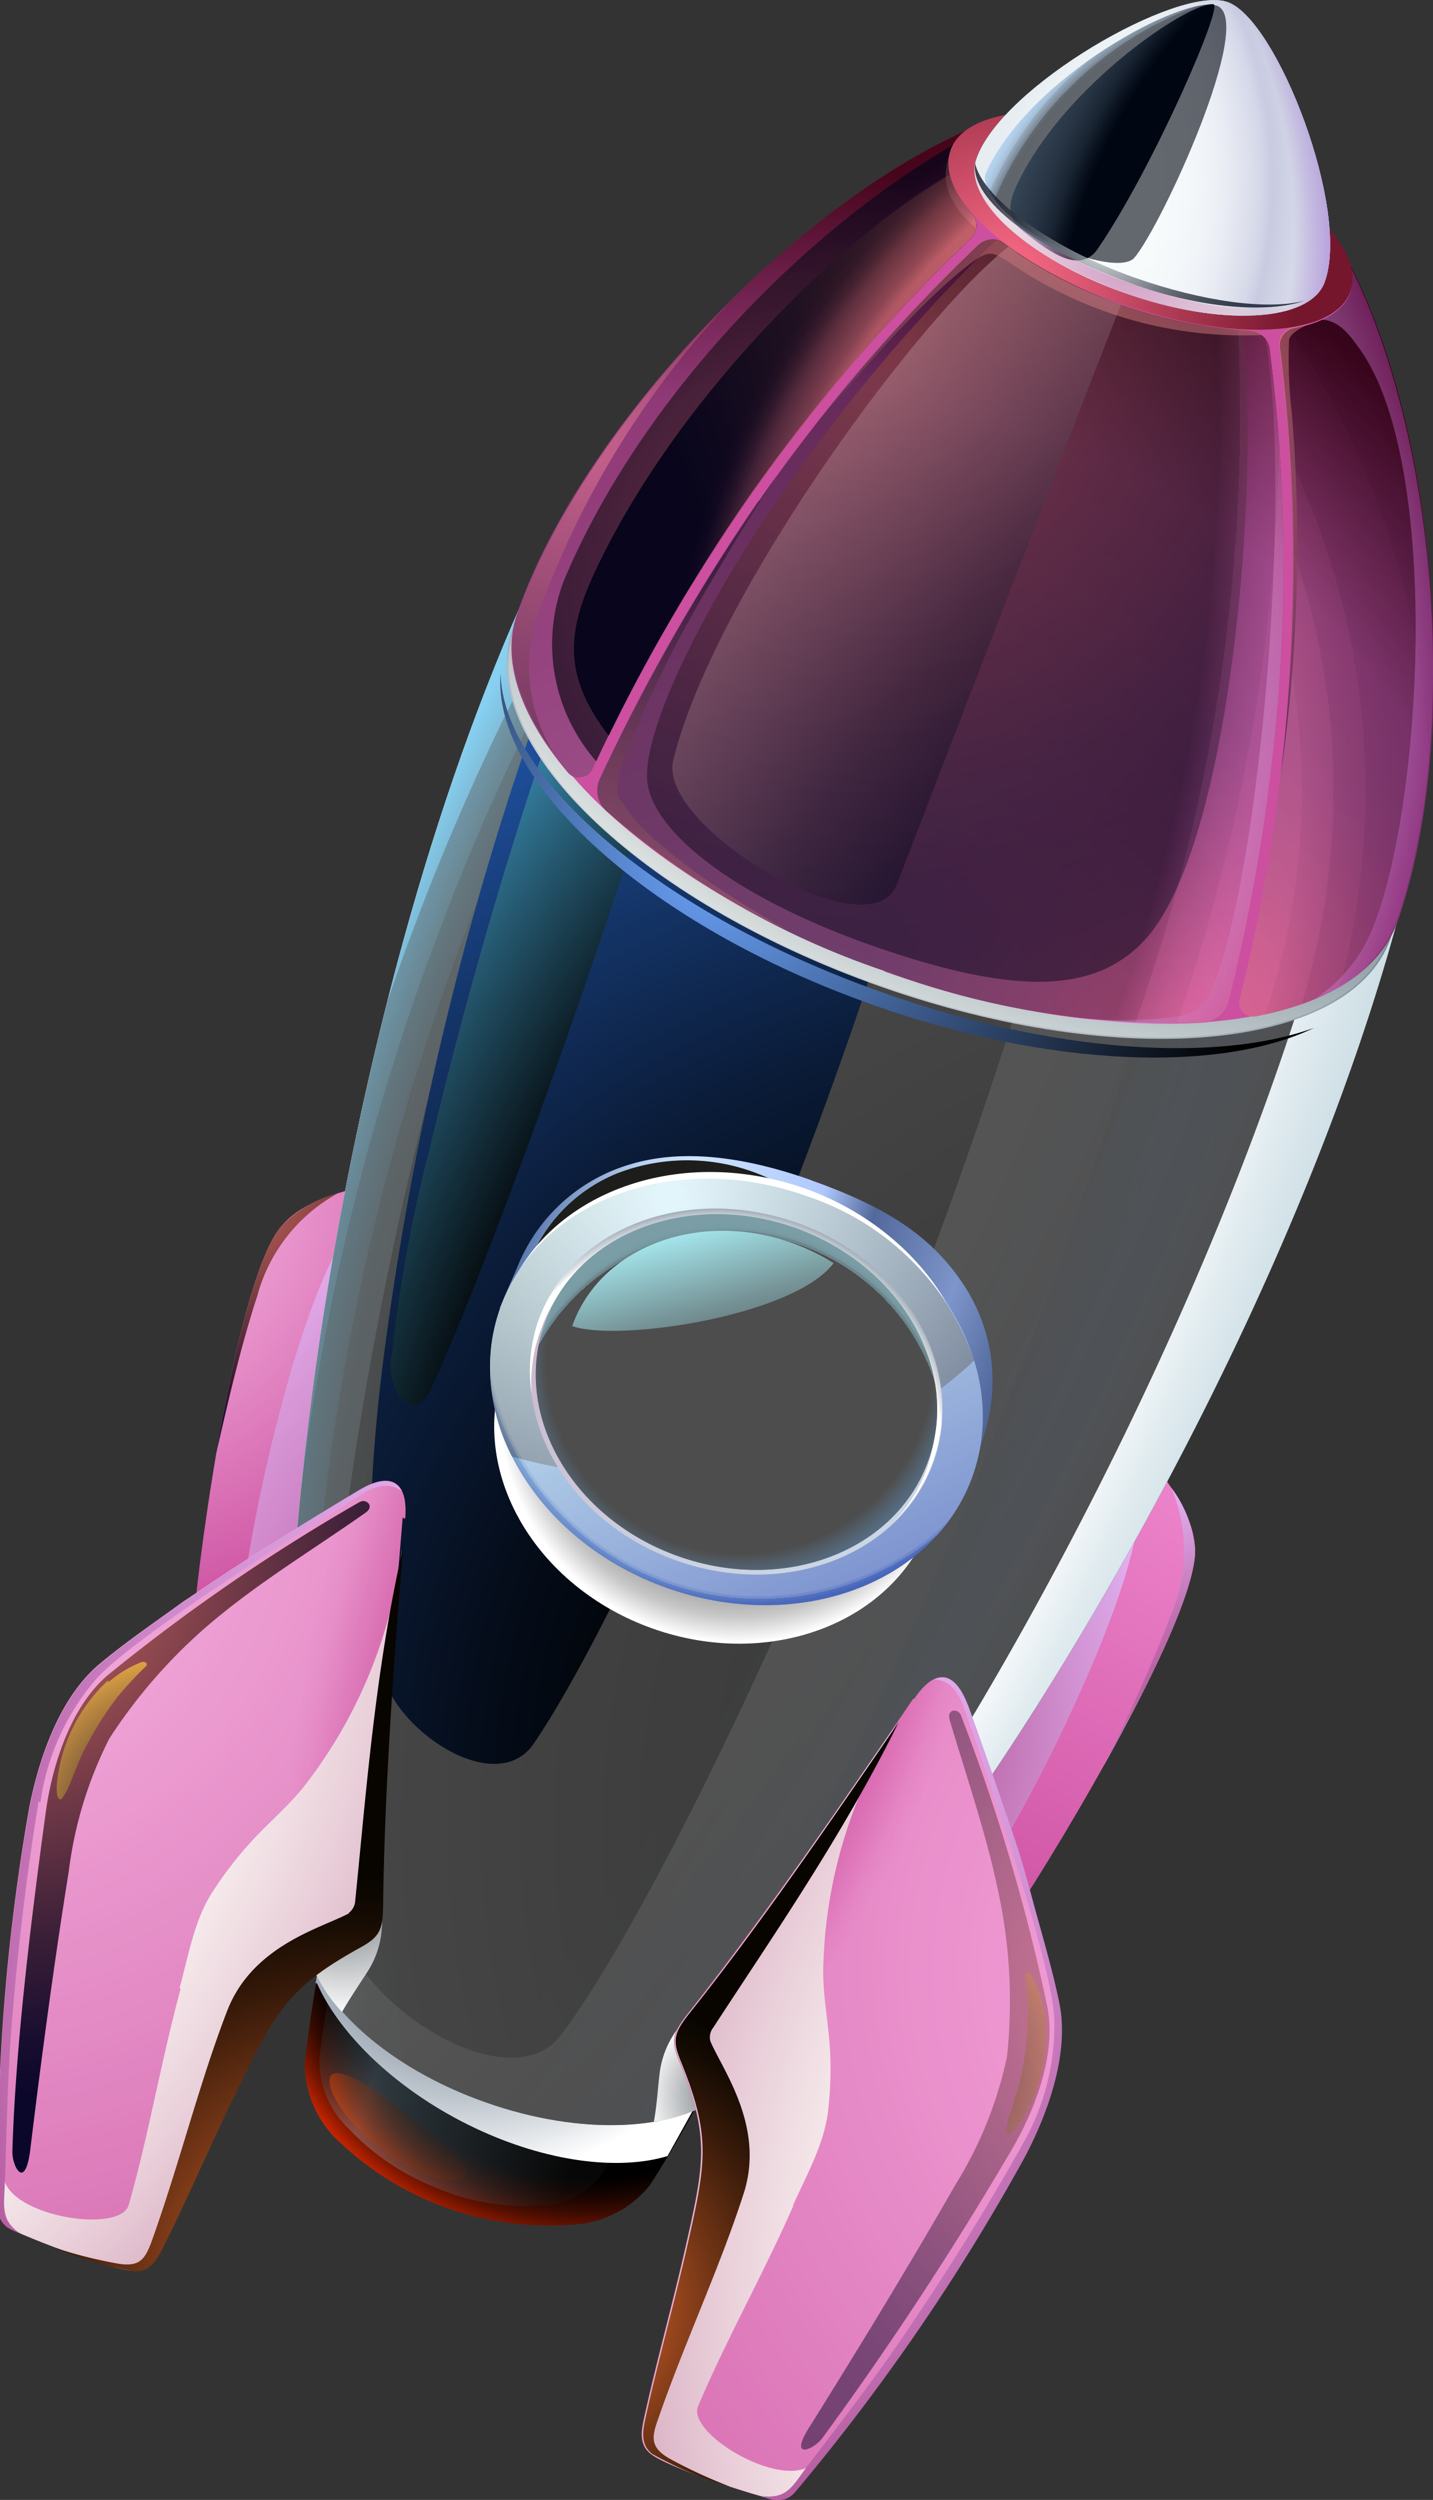
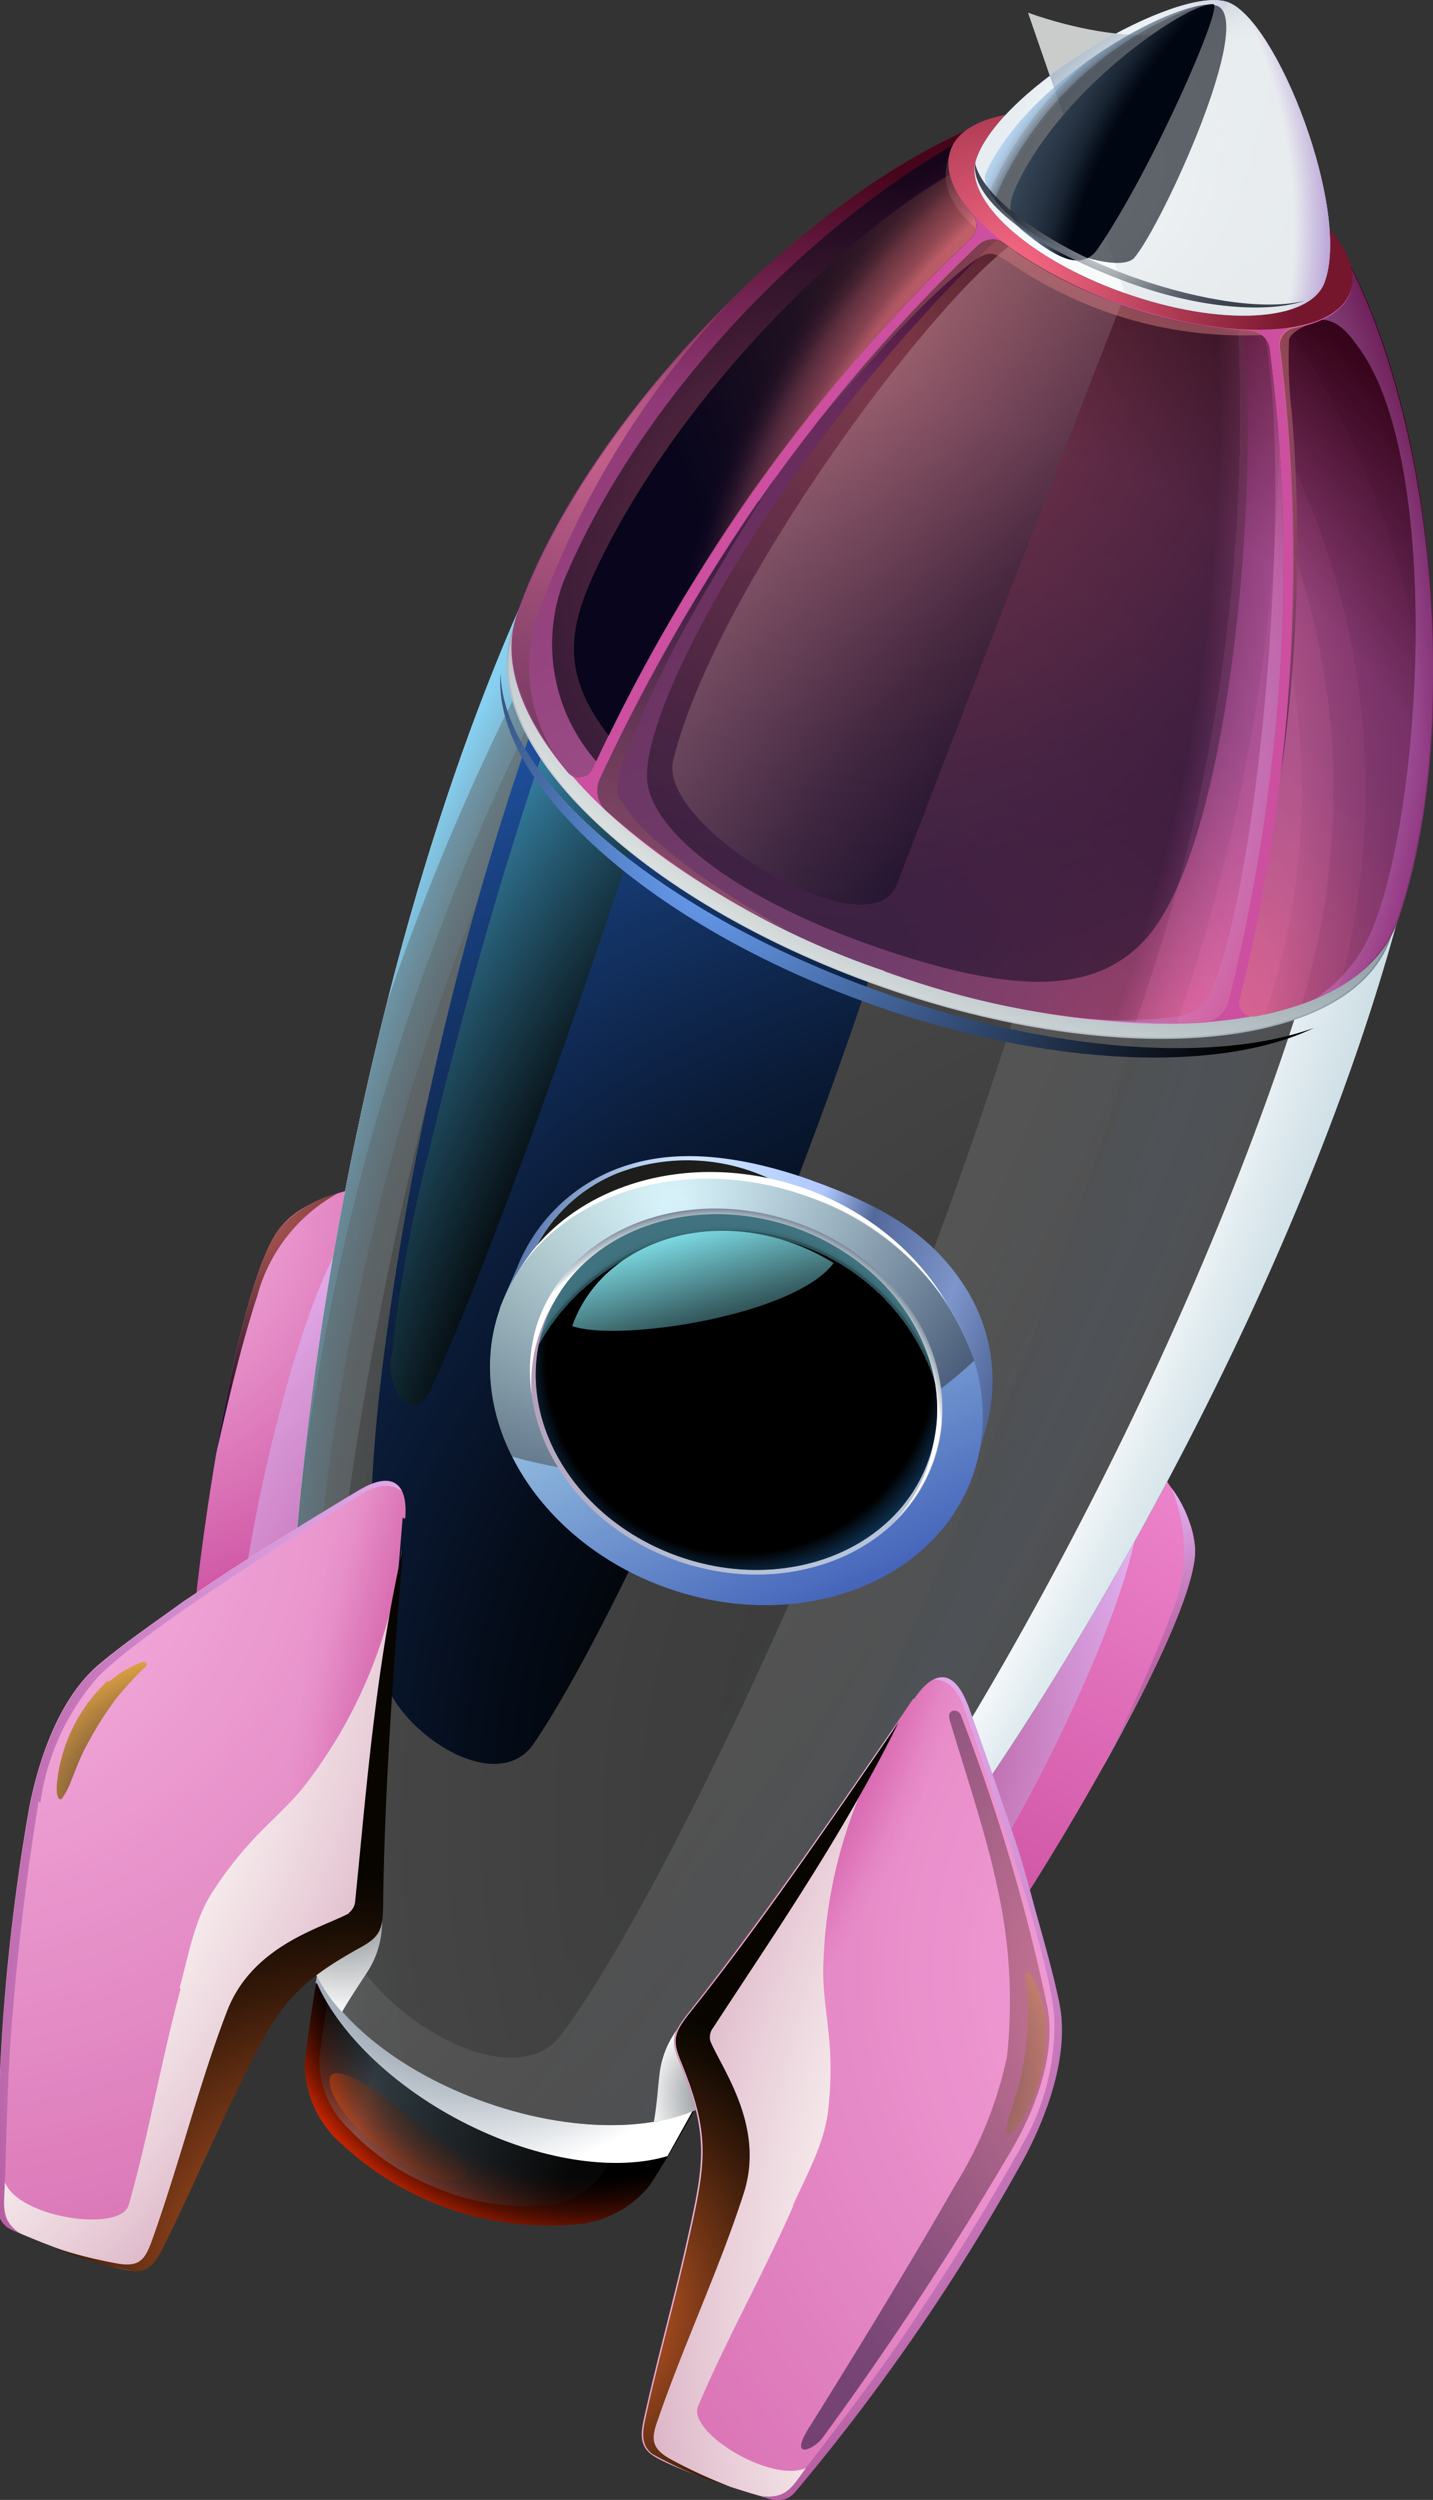
<svg xmlns="http://www.w3.org/2000/svg" xmlns:xlink="http://www.w3.org/1999/xlink" viewBox="0 0 81.24 141.71">
  <rect x="0" y="0" width="81.24" height="141.71" fill="#333333" stroke="none" />
  <defs>
    <style>.cls-1{isolation:isolate;}.cls-10,.cls-11,.cls-12,.cls-13,.cls-15,.cls-16,.cls-17,.cls-18,.cls-19,.cls-2,.cls-20,.cls-21,.cls-22,.cls-23,.cls-24,.cls-25,.cls-26,.cls-27,.cls-28,.cls-29,.cls-3,.cls-30,.cls-31,.cls-32,.cls-33,.cls-34,.cls-35,.cls-36,.cls-37,.cls-38,.cls-39,.cls-4,.cls-40,.cls-41,.cls-42,.cls-43,.cls-44,.cls-45,.cls-46,.cls-47,.cls-48,.cls-49,.cls-5,.cls-50,.cls-51,.cls-52,.cls-53,.cls-54,.cls-55,.cls-56,.cls-57,.cls-58,.cls-59,.cls-6,.cls-60,.cls-61,.cls-62,.cls-63,.cls-64,.cls-65,.cls-66,.cls-67,.cls-68,.cls-69,.cls-7,.cls-70,.cls-71,.cls-72,.cls-73,.cls-74,.cls-75,.cls-76,.cls-77,.cls-78,.cls-79,.cls-8,.cls-80,.cls-81,.cls-9{fill-rule:evenodd;}.cls-2{fill:url(#radial-gradient);}.cls-11,.cls-17,.cls-19,.cls-21,.cls-25,.cls-26,.cls-28,.cls-29,.cls-3,.cls-31,.cls-34,.cls-36,.cls-37,.cls-39,.cls-4,.cls-42,.cls-49,.cls-57,.cls-60,.cls-62,.cls-63,.cls-64,.cls-67,.cls-69,.cls-77,.cls-81,.cls-9{mix-blend-mode:multiply;}.cls-3{fill:url(#radial-gradient-2);}.cls-4{fill:url(#radial-gradient-3);}.cls-5{fill:url(#linear-gradient);}.cls-12,.cls-15,.cls-16,.cls-18,.cls-20,.cls-22,.cls-23,.cls-24,.cls-30,.cls-32,.cls-33,.cls-38,.cls-40,.cls-41,.cls-45,.cls-46,.cls-47,.cls-48,.cls-50,.cls-51,.cls-52,.cls-53,.cls-54,.cls-55,.cls-56,.cls-6,.cls-61,.cls-65,.cls-66,.cls-68,.cls-7,.cls-71,.cls-74,.cls-76,.cls-78,.cls-79,.cls-8,.cls-80{mix-blend-mode:screen;}.cls-6{fill:url(#radial-gradient-4);}.cls-51,.cls-7{opacity:0.25;}.cls-7{fill:url(#linear-gradient-2);}.cls-8{opacity:0.4;fill:url(#radial-gradient-5);}.cls-9{fill:url(#radial-gradient-6);}.cls-10{fill:url(#radial-gradient-7);}.cls-11{opacity:0.85;fill:url(#radial-gradient-8);}.cls-12{fill:url(#radial-gradient-9);}.cls-13{fill:url(#radial-gradient-10);}.cls-14,.cls-45,.cls-52,.cls-81{opacity:0.3;}.cls-15,.cls-40,.cls-46,.cls-47,.cls-49,.cls-50,.cls-53,.cls-55,.cls-56,.cls-57,.cls-60,.cls-61,.cls-64,.cls-67,.cls-74,.cls-79{opacity:0.5;}.cls-15{fill:url(#radial-gradient-11);}.cls-16{fill:url(#radial-gradient-12);}.cls-17{fill:url(#radial-gradient-13);}.cls-18{opacity:0.2;fill:url(#radial-gradient-14);}.cls-19,.cls-20,.cls-66{opacity:0.6;}.cls-19{fill:url(#radial-gradient-15);}.cls-20{fill:url(#radial-gradient-16);}.cls-21{fill:url(#radial-gradient-17);}.cls-22{fill:url(#radial-gradient-18);}.cls-23{fill:url(#radial-gradient-19);}.cls-24{fill:url(#radial-gradient-20);}.cls-25{fill:url(#radial-gradient-21);}.cls-26{fill:url(#radial-gradient-22);}.cls-27{fill:url(#radial-gradient-23);}.cls-28,.cls-36{opacity:0.15;}.cls-28{fill:url(#radial-gradient-24);}.cls-29{fill:url(#radial-gradient-25);}.cls-30{fill:url(#radial-gradient-26);}.cls-31{fill:url(#radial-gradient-27);}.cls-32{fill:url(#radial-gradient-28);}.cls-33{fill:url(#radial-gradient-29);}.cls-34{fill:url(#radial-gradient-30);}.cls-35{fill:url(#radial-gradient-31);}.cls-36{fill:url(#radial-gradient-32);}.cls-37{fill:url(#radial-gradient-33);}.cls-38{fill:url(#radial-gradient-34);}.cls-39{fill:url(#radial-gradient-35);}.cls-40{fill:url(#radial-gradient-36);}.cls-41,.cls-54{opacity:0.45;}.cls-41{fill:url(#radial-gradient-37);}.cls-42{fill:url(#radial-gradient-38);}.cls-43{fill:url(#radial-gradient-39);}.cls-44{fill:url(#radial-gradient-40);}.cls-45{fill:url(#radial-gradient-41);}.cls-46{fill:url(#radial-gradient-42);}.cls-47{fill:url(#radial-gradient-43);}.cls-48{fill:url(#radial-gradient-44);}.cls-49{fill:url(#radial-gradient-45);}.cls-50{fill:url(#radial-gradient-46);}.cls-51{fill:url(#radial-gradient-47);}.cls-52{fill:url(#radial-gradient-48);}.cls-53{fill:url(#radial-gradient-49);}.cls-54{fill:url(#radial-gradient-50);}.cls-55{fill:url(#radial-gradient-51);}.cls-56{fill:url(#radial-gradient-52);}.cls-57{fill:url(#radial-gradient-53);}.cls-58{fill:url(#radial-gradient-54);}.cls-59{fill:url(#radial-gradient-55);}.cls-60{fill:url(#radial-gradient-56);}.cls-61{fill:url(#radial-gradient-57);}.cls-62,.cls-63,.cls-68{opacity:0.75;}.cls-62{fill:url(#radial-gradient-58);}.cls-63{fill:url(#radial-gradient-59);}.cls-64{fill:url(#radial-gradient-60);}.cls-65{fill:url(#radial-gradient-61);}.cls-66{fill:url(#radial-gradient-62);}.cls-67{fill:url(#radial-gradient-63);}.cls-68{fill:url(#radial-gradient-64);}.cls-69{fill:url(#radial-gradient-65);}.cls-70{fill:url(#linear-gradient-3);}.cls-71{fill:url(#radial-gradient-66);}.cls-72{fill:#fff;}.cls-73{fill:url(#linear-gradient-4);}.cls-74{fill:url(#radial-gradient-67);}.cls-75{fill:url(#radial-gradient-68);}.cls-76{fill:url(#radial-gradient-69);}.cls-77{fill:url(#radial-gradient-70);}.cls-78{fill:url(#radial-gradient-71);}.cls-79{fill:url(#radial-gradient-72);}.cls-80{fill:url(#linear-gradient-5);}.cls-81{fill:url(#radial-gradient-73);}</style>
    <radialGradient id="radial-gradient" cx="120.68" cy="143.57" r="45.67" gradientTransform="translate(44.58 -91.77) rotate(19.47)" gradientUnits="userSpaceOnUse">
      <stop offset="0" stop-color="#ffa1e2" />
      <stop offset="1" stop-color="#cc4fa0" />
    </radialGradient>
    <radialGradient id="radial-gradient-2" cx="97.95" cy="180.07" r="26.08" gradientTransform="translate(44.58 -91.77) rotate(19.47)" gradientUnits="userSpaceOnUse">
      <stop offset="0" stop-color="#8c084b" />
      <stop offset="0.36" stop-color="#b25495" />
      <stop offset="0.66" stop-color="#ce8bcc" />
      <stop offset="0.88" stop-color="#dfaeed" />
      <stop offset="1" stop-color="#e6bbfa" />
    </radialGradient>
    <radialGradient id="radial-gradient-3" cx="125.1" cy="171.02" r="15.9" xlink:href="#radial-gradient-2" />
    <linearGradient id="linear-gradient" x1="78.87" y1="205.25" x2="102.37" y2="205.25" gradientTransform="translate(44.58 -91.77) rotate(19.47)" gradientUnits="userSpaceOnUse">
      <stop offset="0" stop-color="#28343d" />
      <stop offset="0.01" stop-color="#29353e" />
      <stop offset="0.14" stop-color="#343e47" />
      <stop offset="0.29" stop-color="#38414a" />
      <stop offset="0.56" stop-color="#29323b" />
      <stop offset="1" stop-color="#151e26" />
    </linearGradient>
    <radialGradient id="radial-gradient-4" cx="92.54" cy="193.41" r="19.7" gradientTransform="translate(44.58 -91.77) rotate(19.47)" gradientUnits="userSpaceOnUse">
      <stop offset="0.76" />
      <stop offset="0.78" stop-color="#060100" />
      <stop offset="0.81" stop-color="#160400" />
      <stop offset="0.85" stop-color="#320900" />
      <stop offset="0.89" stop-color="#581000" />
      <stop offset="0.93" stop-color="#891900" />
      <stop offset="0.97" stop-color="#c32400" />
      <stop offset="1" stop-color="#f32d00" />
    </radialGradient>
    <linearGradient id="linear-gradient-2" x1="79.78" y1="205.23" x2="99.2" y2="205.23" gradientTransform="translate(44.58 -91.77) rotate(19.47)" gradientUnits="userSpaceOnUse">
      <stop offset="0" stop-color="#1d1d1b" />
      <stop offset="0.23" stop-color="#bae7ff" />
      <stop offset="0.86" stop-color="#1d1d1b" />
    </linearGradient>
    <radialGradient id="radial-gradient-5" cx="92.07" cy="200.66" r="12.58" gradientTransform="translate(44.58 -91.77) rotate(19.47)" gradientUnits="userSpaceOnUse">
      <stop offset="0.53" stop-color="#1d1d1b" />
      <stop offset="0.59" stop-color="#211e1b" />
      <stop offset="0.65" stop-color="#2c2019" />
      <stop offset="0.7" stop-color="#402417" />
      <stop offset="0.76" stop-color="#5b2913" />
      <stop offset="0.82" stop-color="#7e300f" />
      <stop offset="0.88" stop-color="#a9380a" />
      <stop offset="0.93" stop-color="#db4104" />
      <stop offset="0.96" stop-color="#f94700" />
    </radialGradient>
    <radialGradient id="radial-gradient-6" cx="85.46" cy="193.29" r="19.1" gradientTransform="translate(44.58 -91.77) rotate(19.47)" gradientUnits="userSpaceOnUse">
      <stop offset="0" stop-color="#3c536b" />
      <stop offset="0.09" stop-color="#455b72" />
      <stop offset="0.25" stop-color="#5d7084" />
      <stop offset="0.44" stop-color="#8593a2" />
      <stop offset="0.67" stop-color="#bcc4cc" />
      <stop offset="0.91" stop-color="#fff" />
    </radialGradient>
    <radialGradient id="radial-gradient-7" cx="52.05" cy="164.02" r="25.77" gradientTransform="translate(44.58 -91.77) rotate(19.47)" gradientUnits="userSpaceOnUse">
      <stop offset="0" stop-color="#ffccef" />
      <stop offset="1" stop-color="#cc4fa0" />
    </radialGradient>
    <radialGradient id="radial-gradient-8" cx="90.98" cy="179.06" r="32.5" xlink:href="#radial-gradient-2" />
    <radialGradient id="radial-gradient-9" cx="59.45" cy="161.23" r="15.81" gradientTransform="translate(44.58 -91.77) rotate(19.47)" gradientUnits="userSpaceOnUse">
      <stop offset="0" stop-color="#df6f5b" />
      <stop offset="0.13" stop-color="#bd5e53" />
      <stop offset="0.45" stop-color="#713940" />
      <stop offset="0.7" stop-color="#391d32" />
      <stop offset="0.9" stop-color="#160c29" />
      <stop offset="1" stop-color="#090626" />
    </radialGradient>
    <radialGradient id="radial-gradient-10" cx="-74.36" cy="132.41" r="215.16" gradientTransform="translate(44.58 -91.77) rotate(19.47)" gradientUnits="userSpaceOnUse">
      <stop offset="0.63" stop-color="#fff" />
      <stop offset="0.67" stop-color="#f9f9f9" />
      <stop offset="0.72" stop-color="#e7e7e7" />
      <stop offset="0.77" stop-color="#cecece" />
      <stop offset="0.79" stop-color="#c4c4c4" />
      <stop offset="0.82" stop-color="#a8a8a8" />
      <stop offset="0.87" stop-color="#7c7c7c" />
      <stop offset="0.9" stop-color="#515151" />
    </radialGradient>
    <radialGradient id="radial-gradient-11" cx="-62.65" cy="147.95" r="189.73" gradientTransform="translate(44.58 -91.77) rotate(19.47)" gradientUnits="userSpaceOnUse">
      <stop offset="0.85" />
      <stop offset="0.86" stop-color="#010103" />
      <stop offset="0.87" stop-color="#02060c" />
      <stop offset="0.87" stop-color="#050e1c" />
      <stop offset="0.88" stop-color="#0a1933" />
      <stop offset="0.88" stop-color="#0f2850" />
      <stop offset="0.89" stop-color="#163a73" />
      <stop offset="0.89" stop-color="#1e4f9e" />
      <stop offset="0.9" stop-color="#2767cd" />
      <stop offset="0.9" stop-color="#2b71e1" />
      <stop offset="0.9" stop-color="#2869d2" />
      <stop offset="0.91" stop-color="#1e4e9b" />
      <stop offset="0.92" stop-color="#15366b" />
      <stop offset="0.92" stop-color="#0d2345" />
      <stop offset="0.93" stop-color="#071327" />
      <stop offset="0.94" stop-color="#030911" />
      <stop offset="0.94" stop-color="#010204" />
      <stop offset="0.95" />
    </radialGradient>
    <radialGradient id="radial-gradient-12" cx="130.75" cy="174.61" r="96.46" gradientTransform="translate(44.58 -91.77) rotate(19.47)" gradientUnits="userSpaceOnUse">
      <stop offset="0.36" />
      <stop offset="0.42" stop-color="#0d0d0d" />
      <stop offset="0.52" stop-color="#303030" />
      <stop offset="0.67" stop-color="#686868" />
      <stop offset="0.84" stop-color="#b4b4b4" />
      <stop offset="1" stop-color="#fff" />
    </radialGradient>
    <radialGradient id="radial-gradient-13" cx="21.77" cy="129.85" r="218.65" gradientTransform="matrix(-0.94, -0.33, -0.33, 0.94, 327.4, 7.93)" gradientUnits="userSpaceOnUse">
      <stop offset="0.96" stop-color="#fff" />
      <stop offset="0.96" stop-color="#f8fafb" />
      <stop offset="0.97" stop-color="#e4eef1" />
      <stop offset="0.98" stop-color="#c5d9e0" />
      <stop offset="0.99" stop-color="#98bcc9" />
      <stop offset="1" stop-color="#6097ac" />
      <stop offset="1" stop-color="#5993a8" />
    </radialGradient>
    <radialGradient id="radial-gradient-14" cx="-136.15" cy="135.45" r="274.98" gradientTransform="translate(44.58 -91.77) rotate(19.47)" gradientUnits="userSpaceOnUse">
      <stop offset="0.85" />
      <stop offset="0.86" stop-color="#010203" />
      <stop offset="0.86" stop-color="#03080c" />
      <stop offset="0.87" stop-color="#07121c" />
      <stop offset="0.87" stop-color="#0d2033" />
      <stop offset="0.88" stop-color="#143250" />
      <stop offset="0.88" stop-color="#1d4873" />
      <stop offset="0.89" stop-color="#28629e" />
      <stop offset="0.89" stop-color="#3480cd" />
      <stop offset="0.9" stop-color="#409fff" />
      <stop offset="0.9" stop-color="#3583d2" />
      <stop offset="0.91" stop-color="#27619b" />
      <stop offset="0.92" stop-color="#1b436b" />
      <stop offset="0.92" stop-color="#112b45" />
      <stop offset="0.93" stop-color="#0a1827" />
      <stop offset="0.94" stop-color="#040b11" />
      <stop offset="0.95" stop-color="#010304" />
      <stop offset="0.95" />
    </radialGradient>
    <radialGradient id="radial-gradient-15" cx="310.18" cy="132" r="275" gradientTransform="translate(44.58 -91.77) rotate(19.47)" gradientUnits="userSpaceOnUse">
      <stop offset="0.82" stop-color="#fff" />
      <stop offset="0.89" stop-color="#fff" />
      <stop offset="0.9" stop-color="#fff" />
      <stop offset="1" stop-color="#fff" />
    </radialGradient>
    <radialGradient id="radial-gradient-16" cx="203" cy="146.72" r="141.25" gradientTransform="translate(44.58 -91.77) rotate(19.47)" gradientUnits="userSpaceOnUse">
      <stop offset="0.92" />
      <stop offset="0.94" stop-color="#010202" />
      <stop offset="0.95" stop-color="#03080a" />
      <stop offset="0.96" stop-color="#071216" />
      <stop offset="0.96" stop-color="#0d2029" />
      <stop offset="0.97" stop-color="#153340" />
      <stop offset="0.97" stop-color="#1f4a5d" />
      <stop offset="0.98" stop-color="#2a6580" />
      <stop offset="0.98" stop-color="#3885a9" />
      <stop offset="0.98" stop-color="#46a8d5" />
      <stop offset="0.99" stop-color="#54c9ff" />
    </radialGradient>
    <radialGradient id="radial-gradient-17" cx="-91.05" cy="143.22" r="218.63" gradientTransform="translate(44.58 -91.77) rotate(19.47)" gradientUnits="userSpaceOnUse">
      <stop offset="0.89" stop-color="#fff" />
      <stop offset="0.91" stop-color="#fcfdfd" />
      <stop offset="0.93" stop-color="#f2f6f8" />
      <stop offset="0.94" stop-color="#e0ebef" />
      <stop offset="0.96" stop-color="#c8dbe2" />
      <stop offset="0.97" stop-color="#a9c7d2" />
      <stop offset="0.99" stop-color="#83aebe" />
      <stop offset="1" stop-color="#5993a8" />
    </radialGradient>
    <radialGradient id="radial-gradient-18" cx="110.08" cy="178.04" r="79.89" gradientTransform="matrix(1.04, 0.37, -0.33, 0.94, 45.84, -91.31)" gradientUnits="userSpaceOnUse">
      <stop offset="0.31" />
      <stop offset="0.37" stop-color="#010407" />
      <stop offset="0.47" stop-color="#050d1b" />
      <stop offset="0.59" stop-color="#0b1d3b" />
      <stop offset="0.72" stop-color="#143467" />
      <stop offset="0.86" stop-color="#1f51a0" />
      <stop offset="1" stop-color="#2b71e1" />
    </radialGradient>
    <radialGradient id="radial-gradient-19" cx="155.91" cy="164.93" r="101.95" gradientTransform="translate(44.58 -91.77) rotate(19.47)" gradientUnits="userSpaceOnUse">
      <stop offset="0.78" />
      <stop offset="1" stop-color="#54c9ff" />
    </radialGradient>
    <radialGradient id="radial-gradient-20" cx="79.4" cy="134.52" r="31.24" gradientTransform="translate(44.58 -91.77) rotate(19.47)" gradientUnits="userSpaceOnUse">
      <stop offset="0" stop-color="#6ca4fc" />
      <stop offset="1" />
    </radialGradient>
    <radialGradient id="radial-gradient-21" cx="96.02" cy="75.8" r="66.9" gradientTransform="translate(44.58 -91.77) rotate(19.47)" gradientUnits="userSpaceOnUse">
      <stop offset="0.57" stop-color="#3c536b" />
      <stop offset="0.64" stop-color="#3f566d" />
      <stop offset="0.71" stop-color="#4a5f75" />
      <stop offset="0.77" stop-color="#5b6e82" />
      <stop offset="0.82" stop-color="#738495" />
      <stop offset="0.87" stop-color="#929fad" />
      <stop offset="0.93" stop-color="#b9c1ca" />
      <stop offset="0.98" stop-color="#e6e9ec" />
      <stop offset="1" stop-color="#fff" />
    </radialGradient>
    <radialGradient id="radial-gradient-22" cx="78.98" cy="196.44" r="7.47" gradientTransform="translate(44.58 -91.77) rotate(19.47)" gradientUnits="userSpaceOnUse">
      <stop offset="0" stop-color="#61686e" />
      <stop offset="1" stop-color="#fff" />
    </radialGradient>
    <radialGradient id="radial-gradient-23" cx="49.19" cy="183.45" r="53.45" gradientTransform="translate(44.58 -91.77) rotate(19.47)" gradientUnits="userSpaceOnUse">
      <stop offset="0" stop-color="#f9ace2" />
      <stop offset="1" stop-color="#cc4fa0" />
    </radialGradient>
    <radialGradient id="radial-gradient-24" cx="135.79" cy="174.85" r="64.19" gradientTransform="translate(44.58 -91.77) rotate(19.47)" gradientUnits="userSpaceOnUse">
      <stop offset="0.93" stop-color="#a01557" />
      <stop offset="0.95" stop-color="#bd5d89" />
      <stop offset="0.98" stop-color="#ecd1da" />
      <stop offset="1" stop-color="#fffffa" />
    </radialGradient>
    <radialGradient id="radial-gradient-25" cx="19.83" cy="193.86" r="88.97" gradientTransform="translate(44.58 -91.77) rotate(19.47)" gradientUnits="userSpaceOnUse">
      <stop offset="0.52" stop-color="#fffffa" />
      <stop offset="0.57" stop-color="#f9f2f1" />
      <stop offset="0.65" stop-color="#e9cfd9" />
      <stop offset="0.76" stop-color="#ce97b3" />
      <stop offset="0.89" stop-color="#ab4b7f" />
      <stop offset="1" stop-color="#8c0a52" />
    </radialGradient>
    <radialGradient id="radial-gradient-26" cx="86.66" cy="217.81" r="48.31" gradientTransform="translate(44.58 -91.77) rotate(19.47)" gradientUnits="userSpaceOnUse">
      <stop offset="0" stop-color="#ff7431" />
      <stop offset="0.11" stop-color="#bc5624" />
      <stop offset="0.24" stop-color="#703415" />
      <stop offset="0.35" stop-color="#381a09" />
      <stop offset="0.43" stop-color="#150b03" />
      <stop offset="0.48" stop-color="#080500" />
    </radialGradient>
    <radialGradient id="radial-gradient-27" cx="109.16" cy="190.5" r="64.65" gradientTransform="translate(44.58 -91.77) rotate(19.47)" gradientUnits="userSpaceOnUse">
      <stop offset="0.52" stop-color="#e7bbfa" />
      <stop offset="0.58" stop-color="#e0aeee" />
      <stop offset="0.69" stop-color="#cf8bcd" />
      <stop offset="0.83" stop-color="#b25498" />
      <stop offset="1" stop-color="#8c0a52" />
    </radialGradient>
    <radialGradient id="radial-gradient-28" cx="54.65" cy="186.27" r="29.7" gradientTransform="translate(44.58 -91.77) rotate(19.47)" gradientUnits="userSpaceOnUse">
      <stop offset="0" stop-color="#df7065" />
      <stop offset="0.12" stop-color="#bf605c" />
      <stop offset="0.44" stop-color="#733a47" />
      <stop offset="0.7" stop-color="#3b1f38" />
      <stop offset="0.9" stop-color="#180d2f" />
      <stop offset="1" stop-color="#0b072b" />
    </radialGradient>
    <radialGradient id="radial-gradient-29" cx="68.86" cy="196.3" r="9.46" gradientTransform="translate(44.58 -91.77) rotate(19.47)" gradientUnits="userSpaceOnUse">
      <stop offset="0" stop-color="#0b072b" />
      <stop offset="0.1" stop-color="#18112d" />
      <stop offset="0.29" stop-color="#3b2a31" />
      <stop offset="0.55" stop-color="#735337" />
      <stop offset="0.87" stop-color="#bf8b40" />
      <stop offset="1" stop-color="#e2a544" />
    </radialGradient>
    <radialGradient id="radial-gradient-30" cx="103.61" cy="200.44" r="4.94" xlink:href="#radial-gradient-22" />
    <radialGradient id="radial-gradient-31" cx="-32.71" cy="183.72" r="53.45" gradientTransform="matrix(-0.94, -0.33, -0.33, 0.94, 138.33, -58.91)" gradientUnits="userSpaceOnUse">
      <stop offset="0" stop-color="#f99ddd" />
      <stop offset="1" stop-color="#cc4fa0" />
    </radialGradient>
    <radialGradient id="radial-gradient-32" cx="44.84" cy="179.26" r="53.45" gradientTransform="matrix(-0.94, -0.33, -0.33, 0.94, 138.33, -58.91)" xlink:href="#radial-gradient-24" />
    <radialGradient id="radial-gradient-33" cx="-62.08" cy="194.13" r="88.98" gradientTransform="matrix(-0.94, -0.33, -0.33, 0.94, 138.33, -58.91)" xlink:href="#radial-gradient-25" />
    <radialGradient id="radial-gradient-34" cx="1.51" cy="216.21" r="38.22" gradientTransform="matrix(-0.94, -0.33, -0.33, 0.94, 138.33, -58.91)" xlink:href="#radial-gradient-26" />
    <radialGradient id="radial-gradient-35" cx="27.26" cy="190.76" r="64.65" gradientTransform="matrix(-0.94, -0.33, -0.33, 0.94, 138.33, -58.91)" xlink:href="#radial-gradient-27" />
    <radialGradient id="radial-gradient-36" cx="-27.25" cy="186.53" r="29.7" gradientTransform="matrix(-0.94, -0.33, -0.33, 0.94, 138.33, -58.91)" xlink:href="#radial-gradient-28" />
    <radialGradient id="radial-gradient-37" cx="-13.04" cy="196.56" r="9.46" gradientTransform="matrix(-0.94, -0.33, -0.33, 0.94, 138.33, -58.91)" xlink:href="#radial-gradient-29" />
    <radialGradient id="radial-gradient-38" cx="96" cy="75.91" r="66.71" gradientTransform="translate(44.58 -91.77) rotate(19.47)" gradientUnits="userSpaceOnUse">
      <stop offset="0.57" stop-color="#647987" />
      <stop offset="0.65" stop-color="#677c89" />
      <stop offset="0.72" stop-color="#728591" />
      <stop offset="0.79" stop-color="#83949e" />
      <stop offset="0.85" stop-color="#9ba9b0" />
      <stop offset="0.9" stop-color="#bac4c7" />
      <stop offset="0.96" stop-color="#e0e4e3" />
      <stop offset="1" stop-color="#fffffa" />
    </radialGradient>
    <radialGradient id="radial-gradient-39" cx="68.77" cy="105.32" r="51.46" gradientTransform="translate(44.58 -91.77) rotate(19.47)" gradientUnits="userSpaceOnUse">
      <stop offset="0" stop-color="#cc4fa0" />
      <stop offset="1" stop-color="#cc4fa0" />
    </radialGradient>
    <radialGradient id="radial-gradient-40" cx="86.72" cy="78.68" r="82.64" gradientTransform="translate(-25.93 24.17) rotate(-15.81)" gradientUnits="userSpaceOnUse">
      <stop offset="0" stop-color="#e583c7" />
      <stop offset="0.21" stop-color="#dc6fb8" />
      <stop offset="0.5" stop-color="#cc4fa0" />
      <stop offset="0.65" stop-color="#63041b" />
    </radialGradient>
    <radialGradient id="radial-gradient-41" cx="138.94" cy="46.76" r="87.71" gradientTransform="translate(-14.37 -17.57) rotate(19.47)" gradientUnits="userSpaceOnUse">
      <stop offset="0" stop-color="#e83a2b" />
      <stop offset="0.03" stop-color="#bc3028" />
      <stop offset="0.1" stop-color="#701e23" />
      <stop offset="0.15" stop-color="#38101f" />
      <stop offset="0.19" stop-color="#15081d" />
      <stop offset="0.21" stop-color="#08051c" />
    </radialGradient>
    <radialGradient id="radial-gradient-42" cx="64.75" cy="114.53" r="27.84" gradientTransform="translate(44.58 -91.77) rotate(19.47)" gradientUnits="userSpaceOnUse">
      <stop offset="0" stop-color="#ff8aa0" />
      <stop offset="0.23" stop-color="#bc667c" />
      <stop offset="0.51" stop-color="#703d53" />
      <stop offset="0.74" stop-color="#381f35" />
      <stop offset="0.91" stop-color="#150c23" />
      <stop offset="1" stop-color="#08051c" />
    </radialGradient>
    <radialGradient id="radial-gradient-43" cx="81.72" cy="116.77" r="51.27" gradientTransform="translate(44.58 -91.77) rotate(19.47)" gradientUnits="userSpaceOnUse">
      <stop offset="0.15" stop-color="#e26d4f" />
      <stop offset="0.2" stop-color="#bc5b46" />
      <stop offset="0.29" stop-color="#703634" />
      <stop offset="0.37" stop-color="#381c27" />
      <stop offset="0.43" stop-color="#150b1f" />
      <stop offset="0.46" stop-color="#08051c" />
    </radialGradient>
    <radialGradient id="radial-gradient-44" cx="92.69" cy="94.58" r="40.54" gradientTransform="translate(44.58 -91.77) rotate(19.47)" gradientUnits="userSpaceOnUse">
      <stop offset="0" stop-color="#e26d4f" />
      <stop offset="0.11" stop-color="#bc5b46" />
      <stop offset="0.34" stop-color="#703634" />
      <stop offset="0.53" stop-color="#381c27" />
      <stop offset="0.68" stop-color="#150b1f" />
      <stop offset="0.75" stop-color="#08051c" />
    </radialGradient>
    <radialGradient id="radial-gradient-45" cx="71.25" cy="126.02" r="41.18" gradientTransform="translate(44.58 -91.77) rotate(19.47)" gradientUnits="userSpaceOnUse">
      <stop offset="0.77" stop-color="#e8bafa" />
      <stop offset="0.8" stop-color="#e6b6f6" />
      <stop offset="0.83" stop-color="#e0a9e9" />
      <stop offset="0.87" stop-color="#d594d3" />
      <stop offset="0.9" stop-color="#c776b5" />
      <stop offset="0.94" stop-color="#b4508d" />
      <stop offset="0.98" stop-color="#9e235e" />
      <stop offset="1" stop-color="#8f0540" />
    </radialGradient>
    <radialGradient id="radial-gradient-46" cx="78.41" cy="103.62" r="79.69" gradientTransform="translate(44.58 -91.77) rotate(19.47)" gradientUnits="userSpaceOnUse">
      <stop offset="0" stop-color="#e26d4f" />
      <stop offset="0.06" stop-color="#bc5b46" />
      <stop offset="0.19" stop-color="#703634" />
      <stop offset="0.3" stop-color="#381c27" />
      <stop offset="0.38" stop-color="#150b1f" />
      <stop offset="0.43" stop-color="#08051c" />
    </radialGradient>
    <radialGradient id="radial-gradient-47" cx="72.01" cy="133.14" r="180.6" gradientTransform="translate(44.58 -91.77) rotate(19.47)" gradientUnits="userSpaceOnUse">
      <stop offset="0.22" stop-color="#ff96b6" />
      <stop offset="0.22" stop-color="#e687a6" />
      <stop offset="0.23" stop-color="#b86c8a" />
      <stop offset="0.23" stop-color="#8e546f" />
      <stop offset="0.24" stop-color="#6a3e59" />
      <stop offset="0.24" stop-color="#4b2c46" />
      <stop offset="0.25" stop-color="#321e36" />
      <stop offset="0.26" stop-color="#1f132b" />
      <stop offset="0.26" stop-color="#120b22" />
      <stop offset="0.27" stop-color="#0a061d" />
      <stop offset="0.29" stop-color="#08051c" />
    </radialGradient>
    <radialGradient id="radial-gradient-48" cx="1.12" cy="135.47" r="111.67" gradientTransform="translate(44.58 -91.77) rotate(19.47)" gradientUnits="userSpaceOnUse">
      <stop offset="0.92" stop-color="#08051c" />
      <stop offset="0.92" stop-color="#0f0922" />
      <stop offset="0.93" stop-color="#47284f" />
      <stop offset="0.93" stop-color="#784476" />
      <stop offset="0.94" stop-color="#a15b98" />
      <stop offset="0.95" stop-color="#c36eb3" />
      <stop offset="0.95" stop-color="#de7dc8" />
      <stop offset="0.96" stop-color="#f088d7" />
      <stop offset="0.97" stop-color="#fb8ee0" />
      <stop offset="0.98" stop-color="#ff90e3" />
    </radialGradient>
    <radialGradient id="radial-gradient-49" cx="145.23" cy="141.98" r="81.9" gradientTransform="translate(44.58 -91.77) rotate(19.47)" gradientUnits="userSpaceOnUse">
      <stop offset="0.67" stop-color="#08051c" />
      <stop offset="0.7" stop-color="#150f25" />
      <stop offset="0.76" stop-color="#38283c" />
      <stop offset="0.83" stop-color="#705162" />
      <stop offset="0.93" stop-color="#bc8996" />
      <stop offset="1" stop-color="#ffbac3" />
    </radialGradient>
    <radialGradient id="radial-gradient-50" cx="103.89" cy="29.56" r="27.45" gradientTransform="translate(-14.37 -17.57) rotate(19.47)" gradientUnits="userSpaceOnUse">
      <stop offset="0" stop-color="#08051c" />
      <stop offset="0.27" stop-color="#492b3c" />
      <stop offset="0.62" stop-color="#9b5963" />
      <stop offset="0.87" stop-color="#ce777b" />
      <stop offset="1" stop-color="#e28285" />
    </radialGradient>
    <radialGradient id="radial-gradient-51" cx="98.88" cy="96.87" r="23.98" gradientTransform="translate(44.58 -91.77) rotate(19.47)" gradientUnits="userSpaceOnUse">
      <stop offset="0" stop-color="#e28285" />
      <stop offset="0.13" stop-color="#ce777b" />
      <stop offset="0.38" stop-color="#9b5963" />
      <stop offset="0.73" stop-color="#492b3c" />
      <stop offset="1" stop-color="#08051c" />
    </radialGradient>
    <radialGradient id="radial-gradient-52" cx="118.07" cy="115.96" r="64.63" gradientTransform="translate(44.58 -91.77) rotate(19.47)" gradientUnits="userSpaceOnUse">
      <stop offset="0.65" stop-color="#ff7f98" />
      <stop offset="0.66" stop-color="#bc5e76" />
      <stop offset="0.68" stop-color="#703850" />
      <stop offset="0.69" stop-color="#381d34" />
      <stop offset="0.7" stop-color="#150b23" />
      <stop offset="0.71" stop-color="#08051c" />
    </radialGradient>
    <radialGradient id="radial-gradient-53" cx="69.12" cy="125.91" r="50.43" gradientTransform="translate(44.58 -91.77) rotate(19.47)" gradientUnits="userSpaceOnUse">
      <stop offset="0.77" stop-color="#e8bafa" />
      <stop offset="0.8" stop-color="#e6b6f7" />
      <stop offset="0.83" stop-color="#dfa9ed" />
      <stop offset="0.87" stop-color="#d593dd" />
      <stop offset="0.91" stop-color="#c675c7" />
      <stop offset="0.94" stop-color="#b34daa" />
      <stop offset="0.98" stop-color="#9b1e87" />
      <stop offset="1" stop-color="#8f0574" />
    </radialGradient>
    <radialGradient id="radial-gradient-54" cx="84" cy="98.25" r="16.48" gradientTransform="translate(44.58 -91.77) rotate(19.47)" gradientUnits="userSpaceOnUse">
      <stop offset="0" stop-color="#ff6e8a" />
      <stop offset="1" stop-color="#76162d" />
    </radialGradient>
    <radialGradient id="radial-gradient-55" cx="84.51" cy="85.41" r="15.14" gradientTransform="translate(44.58 -91.77) rotate(19.47)" gradientUnits="userSpaceOnUse">
      <stop offset="0" stop-color="#c2e8ff" />
      <stop offset="1" stop-color="#5f70a3" />
    </radialGradient>
    <radialGradient id="radial-gradient-56" cx="89.5" cy="74.37" r="23.08" gradientTransform="translate(44.58 -91.77) rotate(19.47)" gradientUnits="userSpaceOnUse">
      <stop offset="0.94" stop-color="#fcffff" />
      <stop offset="0.98" stop-color="#597ca3" />
    </radialGradient>
    <radialGradient id="radial-gradient-57" cx="84.86" cy="91.82" r="21" gradientTransform="translate(44.58 -91.77) rotate(19.47)" gradientUnits="userSpaceOnUse">
      <stop offset="0" stop-color="#fcffff" />
      <stop offset="0.05" stop-color="#d1d5d8" />
      <stop offset="0.12" stop-color="#9a9fa5" />
      <stop offset="0.2" stop-color="#6b717a" />
      <stop offset="0.27" stop-color="#444b56" />
      <stop offset="0.34" stop-color="#272e3a" />
      <stop offset="0.41" stop-color="#111927" />
      <stop offset="0.48" stop-color="#040c1b" />
      <stop offset="0.54" stop-color="#000817" />
    </radialGradient>
    <radialGradient id="radial-gradient-58" cx="102.29" cy="93.95" r="26.54" gradientTransform="translate(44.58 -91.77) rotate(19.47)" gradientUnits="userSpaceOnUse">
      <stop offset="0.62" stop-color="#fcffff" />
      <stop offset="0.64" stop-color="#f6fafb" />
      <stop offset="0.67" stop-color="#e6edf1" />
      <stop offset="0.7" stop-color="#cbd6e0" />
      <stop offset="0.74" stop-color="#a6b7c9" />
      <stop offset="0.77" stop-color="#768fab" />
      <stop offset="0.81" stop-color="#3c5f87" />
    </radialGradient>
    <radialGradient id="radial-gradient-59" cx="71.75" cy="96.68" r="31.91" gradientTransform="translate(44.58 -91.77) rotate(19.47)" gradientUnits="userSpaceOnUse">
      <stop offset="0.51" stop-color="#fcffff" />
      <stop offset="0.62" stop-color="#fafdfe" />
      <stop offset="0.67" stop-color="#f3f5fa" />
      <stop offset="0.71" stop-color="#e6e8f3" />
      <stop offset="0.74" stop-color="#d4d6e9" />
      <stop offset="0.77" stop-color="#bdbedc" />
      <stop offset="0.8" stop-color="#a1a1cc" />
      <stop offset="0.82" stop-color="#8181ba" />
      <stop offset="1" stop-color="#fcffff" />
    </radialGradient>
    <radialGradient id="radial-gradient-60" cx="71.68" cy="99.45" r="31.91" gradientTransform="translate(44.58 -91.77) rotate(19.47)" gradientUnits="userSpaceOnUse">
      <stop offset="0.89" stop-color="#fcffff" />
      <stop offset="0.92" stop-color="#d1bbeb" />
      <stop offset="0.95" stop-color="#a97dd8" />
      <stop offset="0.97" stop-color="#8c4fcb" />
      <stop offset="0.99" stop-color="#7b33c2" />
      <stop offset="1" stop-color="#7429bf" />
    </radialGradient>
    <radialGradient id="radial-gradient-61" cx="110.1" cy="71.25" r="32.28" gradientTransform="matrix(0.94, 0.33, -0.41, 1.12, 41.71, -85.09)" gradientUnits="userSpaceOnUse">
      <stop offset="0.67" stop-color="#000817" />
      <stop offset="0.69" stop-color="#1d2a3c" />
      <stop offset="0.71" stop-color="#415569" />
      <stop offset="0.74" stop-color="#617a91" />
      <stop offset="0.78" stop-color="#7c9ab3" />
      <stop offset="0.81" stop-color="#92b4cf" />
      <stop offset="0.84" stop-color="#a3c8e4" />
      <stop offset="0.88" stop-color="#afd6f3" />
      <stop offset="0.93" stop-color="#b6defc" />
      <stop offset="1" stop-color="#b8e1ff" />
    </radialGradient>
    <radialGradient id="radial-gradient-62" cx="94.9" cy="92.46" r="21.21" gradientTransform="translate(50.12 -86.79) rotate(19.47)" gradientUnits="userSpaceOnUse">
      <stop offset="0.93" stop-color="#00050f" />
      <stop offset="0.94" stop-color="#070e1a" />
      <stop offset="0.94" stop-color="#28394c" />
      <stop offset="0.95" stop-color="#465e79" />
      <stop offset="0.96" stop-color="#5e7e9e" />
      <stop offset="0.96" stop-color="#7398bd" />
      <stop offset="0.97" stop-color="#82acd4" />
      <stop offset="0.98" stop-color="#8dbae5" />
      <stop offset="0.99" stop-color="#94c2ef" />
      <stop offset="1" stop-color="#96c5f2" />
    </radialGradient>
    <radialGradient id="radial-gradient-63" cx="83.37" cy="91.72" r="7.29" gradientTransform="translate(50.12 -86.79) rotate(19.47)" gradientUnits="userSpaceOnUse">
      <stop offset="0" stop-color="#a83488" />
      <stop offset="1" stop-color="#e6c5d3" />
    </radialGradient>
    <radialGradient id="radial-gradient-64" cx="81.57" cy="91.07" r="9.7" gradientTransform="translate(50.12 -86.79) rotate(19.47)" gradientUnits="userSpaceOnUse">
      <stop offset="0" stop-color="#fcffff" />
      <stop offset="0.08" stop-color="#d1d5d8" />
      <stop offset="0.2" stop-color="#9a9fa5" />
      <stop offset="0.33" stop-color="#6b717a" />
      <stop offset="0.45" stop-color="#444b56" />
      <stop offset="0.56" stop-color="#272e3a" />
      <stop offset="0.68" stop-color="#111927" />
      <stop offset="0.79" stop-color="#040c1b" />
      <stop offset="0.9" stop-color="#000817" />
    </radialGradient>
    <radialGradient id="radial-gradient-65" cx="90.92" cy="163.23" r="13.62" gradientTransform="translate(44.58 -91.77) rotate(19.47)" gradientUnits="userSpaceOnUse">
      <stop offset="0.57" stop-color="#8f8f8f" />
      <stop offset="0.66" stop-color="#929292" />
      <stop offset="0.74" stop-color="#9d9d9d" />
      <stop offset="0.82" stop-color="#aeaeae" />
      <stop offset="0.89" stop-color="#c6c6c6" />
      <stop offset="0.95" stop-color="#e5e5e5" />
      <stop offset="1" stop-color="#fff" />
    </radialGradient>
    <linearGradient id="linear-gradient-3" x1="76.41" y1="156.36" x2="104.83" y2="156.36" gradientTransform="translate(44.58 -91.77) rotate(19.47)" gradientUnits="userSpaceOnUse">
      <stop offset="0" stop-color="#5875ab" />
      <stop offset="0.06" stop-color="#7d99c6" />
      <stop offset="0.12" stop-color="#9fb9df" />
      <stop offset="0.17" stop-color="#b8d1f1" />
      <stop offset="0.23" stop-color="#c7dffb" />
      <stop offset="0.27" stop-color="#cce4ff" />
      <stop offset="0.53" stop-color="#b0c8fd" />
      <stop offset="0.64" stop-color="#53699c" />
      <stop offset="0.84" stop-color="#7d95ca" />
      <stop offset="1" stop-color="#4d6397" />
    </linearGradient>
    <radialGradient id="radial-gradient-66" cx="84.22" cy="160.7" r="10.54" gradientTransform="translate(44.58 -91.77) rotate(19.47)" gradientUnits="userSpaceOnUse">
      <stop offset="0.1" stop-color="#fff" />
      <stop offset="0.65" stop-color="#1d1d1b" />
    </radialGradient>
    <linearGradient id="linear-gradient-4" x1="99.85" y1="171.96" x2="81.38" y2="153.49" gradientTransform="translate(44.58 -91.77) rotate(19.47)" gradientUnits="userSpaceOnUse">
      <stop offset="0" stop-color="#4564ba" />
      <stop offset="1" stop-color="#c3f4f7" />
    </linearGradient>
    <radialGradient id="radial-gradient-67" cx="83.8" cy="154.1" r="19.84" gradientTransform="translate(44.58 -91.77) rotate(19.47)" gradientUnits="userSpaceOnUse">
      <stop offset="0.04" stop-color="#f2f7ff" />
      <stop offset="1" stop-color="#1d1d1b" />
    </radialGradient>
    <radialGradient id="radial-gradient-68" cx="84.81" cy="154.22" r="50.99" gradientTransform="translate(44.58 -91.77) rotate(19.47)" gradientUnits="userSpaceOnUse">
      <stop offset="0" stop-color="#ca7d99" />
      <stop offset="0.09" stop-color="#c6839f" />
      <stop offset="0.2" stop-color="#ba94ae" />
      <stop offset="0.22" stop-color="#b798b2" />
      <stop offset="0.32" stop-color="#b6acc4" />
      <stop offset="0.47" stop-color="#b4d3e6" />
    </radialGradient>
    <radialGradient id="radial-gradient-69" cx="74.51" cy="137.81" r="59.01" gradientTransform="translate(44.58 -91.77) rotate(19.47)" gradientUnits="userSpaceOnUse">
      <stop offset="0.63" />
      <stop offset="0.63" stop-color="#070209" />
      <stop offset="0.64" stop-color="#280937" />
      <stop offset="0.66" stop-color="#471162" />
      <stop offset="0.68" stop-color="#621788" />
      <stop offset="0.7" stop-color="#7a1ca8" />
      <stop offset="0.72" stop-color="#8d21c4" />
      <stop offset="0.75" stop-color="#9d25da" />
      <stop offset="0.77" stop-color="#a928eb" />
      <stop offset="0.81" stop-color="#b22af6" />
      <stop offset="0.86" stop-color="#b72bfd" />
      <stop offset="1" stop-color="#b82bff" />
    </radialGradient>
    <radialGradient id="radial-gradient-70" cx="90.62" cy="166.06" r="13.85" gradientTransform="translate(44.58 -91.77) rotate(19.47)" gradientUnits="userSpaceOnUse">
      <stop offset="0.92" stop-color="#fff" />
      <stop offset="0.93" stop-color="#dee2e6" />
      <stop offset="0.97" stop-color="#8a98a6" />
      <stop offset="1" stop-color="#3c536b" />
    </radialGradient>
    <radialGradient id="radial-gradient-71" cx="91.31" cy="165.99" r="17.1" gradientTransform="translate(44.58 -91.77) rotate(19.47)" gradientUnits="userSpaceOnUse">
      <stop offset="0.72" />
      <stop offset="0.72" stop-color="#050809" />
      <stop offset="0.72" stop-color="#1c3237" />
      <stop offset="0.72" stop-color="#315962" />
      <stop offset="0.72" stop-color="#447b88" />
      <stop offset="0.72" stop-color="#5598a8" />
      <stop offset="0.73" stop-color="#62b0c4" />
      <stop offset="0.73" stop-color="#6dc4da" />
      <stop offset="0.73" stop-color="#76d4eb" />
      <stop offset="0.74" stop-color="#7cdef6" />
      <stop offset="0.74" stop-color="#7fe4fd" />
      <stop offset="0.76" stop-color="#80e6ff" />
    </radialGradient>
    <radialGradient id="radial-gradient-72" cx="90.2" cy="160.92" r="17.74" gradientTransform="translate(44.58 -91.77) rotate(19.47)" gradientUnits="userSpaceOnUse">
      <stop offset="0.62" />
      <stop offset="0.65" stop-color="#0b2741" />
      <stop offset="0.68" stop-color="#15497a" />
      <stop offset="0.71" stop-color="#1d66aa" />
      <stop offset="0.74" stop-color="#237ccf" />
      <stop offset="0.76" stop-color="#278ce9" />
      <stop offset="0.78" stop-color="#2a96f9" />
      <stop offset="0.8" stop-color="#2b99ff" />
    </radialGradient>
    <linearGradient id="linear-gradient-5" x1="89.97" y1="162.42" x2="84.33" y2="154.36" gradientTransform="translate(44.58 -91.77) rotate(19.47)" gradientUnits="userSpaceOnUse">
      <stop offset="0" />
      <stop offset="0.14" stop-color="#111d1f" />
      <stop offset="0.46" stop-color="#3c686d" />
      <stop offset="0.92" stop-color="#7fdfe8" />
      <stop offset="1" stop-color="#8cf5ff" />
    </linearGradient>
    <radialGradient id="radial-gradient-73" cx="90.55" cy="158.54" r="16.89" gradientTransform="translate(44.58 -91.77) rotate(19.47)" gradientUnits="userSpaceOnUse">
      <stop offset="0.92" stop-color="#fff" />
      <stop offset="0.92" stop-color="#e0e5f4" />
      <stop offset="0.93" stop-color="#bcc7e6" />
      <stop offset="0.93" stop-color="#9cacda" />
      <stop offset="0.93" stop-color="#8096d0" />
      <stop offset="0.93" stop-color="#6a83c8" />
      <stop offset="0.94" stop-color="#5975c2" />
      <stop offset="0.94" stop-color="#4e6bbd" />
      <stop offset="0.95" stop-color="#4766bb" />
      <stop offset="0.97" stop-color="#4564ba" />
    </radialGradient>
  </defs>
  <title>rocket</title>
  <g class="cls-1">
    <g id="Layer_1" data-name="Layer 1">
      <g id="rocket">
        <path class="cls-2" d="M99.72,96.29c1.48,1.95,2,3.22,2.06,4.46.16,3.77-7.63,16.77-10.21,20.64L85,119.05,99.72,96.29Z" transform="translate(-34.03 -12.95)" />
        <path class="cls-3" d="M98.75,97.78c-.2,2.64-1.28,6.09-3.18,10.41a92.65,92.65,0,0,1-6.52,12.31L85,119.05,98.75,97.78Z" transform="translate(-34.03 -12.95)" />
        <path class="cls-4" d="M100.34,104.68a9.37,9.37,0,0,0,.1-7.39,6.76,6.76,0,0,1,1.34,3.46c.09,2.19-2.5,7.5-5.19,12.32,1.4-2.83,2.78-5.81,3.75-8.39Z" transform="translate(-34.03 -12.95)" />
        <path class="cls-5" d="M52.71,121.87l11.07,3.92,11.09,3.92c-.58,1.2-1.25,2.46-1.93,3.67s-1.39,2.38-2.07,3.44a6,6,0,0,1-4.48,2.24,17.2,17.2,0,0,1-13-4.59,6,6,0,0,1-2.08-4.56c.14-1.24.32-2.6.55-4s.51-2.78.82-4.08Z" transform="translate(-34.03 -12.95)" />
        <path class="cls-6" d="M52.71,121.87l11.07,3.92,11.09,3.92c-.58,1.2-1.25,2.46-1.93,3.67s-1.39,2.38-2.07,3.44a6,6,0,0,1-4.48,2.24,17.2,17.2,0,0,1-13-4.59,6,6,0,0,1-2.08-4.56c.14-1.24.32-2.6.55-4s.51-2.78.82-4.08Z" transform="translate(-34.03 -12.95)" />
        <path class="cls-7" d="M53.29,123l9,3.73,9,3.72c-.46,1-1,2-1.54,3s-1.12,2-1.66,2.82A4.58,4.58,0,0,1,64.41,138a12.85,12.85,0,0,1-5.69-1.05,13.69,13.69,0,0,1-4.91-3.32,5.31,5.31,0,0,1-1.68-3.94c.12-1,.28-2.18.47-3.32S53,124,53.29,123Z" transform="translate(-34.03 -12.95)" />
        <path class="cls-8" d="M56.81,132.58c2,1.65,3.9,2.95,3.65,3.65s-2.49.22-4.61-1.29-3.34-3.49-3.11-4.22,2,.2,4.07,1.86Z" transform="translate(-34.03 -12.95)" />
        <path class="cls-9" d="M52,125.37c1.32,3,4.69,6.2,9,8.23,4,1.89,8.08,2.41,10.87,1.57l1-1.79c.68-1.21,1.35-2.47,1.93-3.67l-11.09-3.92-11.07-3.92c-.27,1.12-.51,2.31-.72,3.5Z" transform="translate(-34.03 -12.95)" />
        <path class="cls-10" d="M54.38,80.26C52,80.85,50.8,81.51,50,82.44c-2.49,2.83-4.61,17.83-5,22.47l6.61,2.34,2.83-27Z" transform="translate(-34.03 -12.95)" />
        <path class="cls-11" d="M54.19,82c-1.5,2.18-2.83,5.55-4.06,10.09a92.32,92.32,0,0,0-2.67,13.68l4.09,1.45L54.19,82Z" transform="translate(-34.03 -12.95)" />
        <path class="cls-12" d="M48.62,86.4a9.41,9.41,0,0,1,4.57-5.81A6.68,6.68,0,0,0,50,82.44c-1.44,1.65-2.77,7.4-3.7,12.84C47,92.2,47.76,89,48.62,86.4Z" transform="translate(-34.03 -12.95)" />
        <path class="cls-13" d="M61.55,132.12c-5.43-1.91-9.44-5.49-10.2-8.89-3.17-14.22,1.09-51,12.27-76.13l24.87,8.8,24.88,8.79c-7.1,26.57-26.9,57.86-38.3,66.93-2.73,2.17-8.09,2.42-13.52.5Z" transform="translate(-34.03 -12.95)" />
        <g class="cls-14">
          <path class="cls-15" d="M101.41,60.46l6.31,2.23c-7,25.1-23.79,54.7-34.84,67.18,9.47-14.89,22.61-44.4,28.53-69.41Z" transform="translate(-34.03 -12.95)" />
        </g>
        <path class="cls-16" d="M53.52,122.43c-1.63-6.41-1.68-14.89-.6-24.41A200.64,200.64,0,0,1,63.65,51.81l15.13,5.35L93.9,62.5C87.21,87,73,118.6,65.89,128.24c-2.86,3.92-11.27-1.49-12.37-5.81Z" transform="translate(-34.03 -12.95)" />
        <path class="cls-17" d="M67.4,48.44C55.88,74,50.4,111,52.78,125.21a6.73,6.73,0,0,0,.48,1.57,8.5,8.5,0,0,1-1.91-3.55c-3.17-14.22,1.09-51,12.27-76.13l3.78,1.34Z" transform="translate(-34.03 -12.95)" />
        <path class="cls-18" d="M61.55,132.12c-5.43-1.91-9.44-5.49-10.2-8.89-3.17-14.22,1.09-51,12.27-76.13l24.87,8.8,24.88,8.79c-7.1,26.57-26.9,57.86-38.3,66.93-2.73,2.17-8.09,2.42-13.52.5Z" transform="translate(-34.03 -12.95)" />
        <path class="cls-19" d="M61.55,132.12c-5.43-1.91-9.44-5.49-10.2-8.89-3.17-14.22,1.09-51,12.27-76.13l24.87,8.8,24.88,8.79c-7.1,26.57-26.9,57.86-38.3,66.93-2.73,2.17-8.09,2.42-13.52.5Z" transform="translate(-34.03 -12.95)" />
        <path class="cls-20" d="M61.55,132.12c-5.43-1.91-9.44-5.49-10.2-8.89-3.17-14.22,1.09-51,12.27-76.13l24.87,8.8,24.88,8.79c-7.1,26.57-26.9,57.86-38.3,66.93-2.73,2.17-8.09,2.42-13.52.5Z" transform="translate(-34.03 -12.95)" />
        <path class="cls-21" d="M109.59,63.35c-7.09,27.11-26.11,59.37-36.88,68.91a6.55,6.55,0,0,1-1.35.92,8.55,8.55,0,0,0,3.71-1.56c11.4-9.07,31.2-40.36,38.3-66.93l-3.78-1.34Z" transform="translate(-34.03 -12.95)" />
        <path class="cls-22" d="M55.68,107.62c-1-5-.76-11.57.27-19a178.52,178.52,0,0,1,8.94-36.35L75.45,56,86,59.72C80.57,79,69.57,104.07,64.28,111.8c-2.15,3.13-8-.84-8.6-4.18Z" transform="translate(-34.03 -12.95)" />
        <path class="cls-23" d="M56.22,90a81.26,81.26,0,0,1,2.16-11.92c1.71-7.16,4-15.49,6.86-23.8l3,1.07,3,1.07c-3.86,12.69-10.17,29.7-12.73,35.16-1,2.22-2.49.43-2.34-1.58Z" transform="translate(-34.03 -12.95)" />
        <path class="cls-24" d="M62.41,51.11c-.51,6.21,8.42,14.32,21.13,18.81,10,3.55,19.68,3.86,25,1.29-5.48,2-14.76,1.45-24.48-2C71.51,64.78,62.51,57.08,62.41,51.11Z" transform="translate(-34.03 -12.95)" />
        <path class="cls-25" d="M92,45.88C78.29,41,65.34,42.23,63.09,48.58S70.17,64,83.91,68.86s26.7,3.65,28.94-2.69S105.77,50.74,92,45.88Z" transform="translate(-34.03 -12.95)" />
        <path class="cls-26" d="M53.42,127c.53-.91,1-1.59,1.45-2.29a5.19,5.19,0,0,0,.82-2.83l-4.87-1.71c.15,1.12.32,2.16.53,3.09A8.62,8.62,0,0,0,53.42,127Z" transform="translate(-34.03 -12.95)" />
        <path class="cls-27" d="M57,99.05c.19-2.25-.92-2.64-2.6-1.64q-3.53,2.11-7,4.34c-1,.64-2,1.34-3,2-1.58,1.15-3.2,2.25-4.7,3.5-2.27,1.88-3.44,5.31-4,8.09a117.58,117.58,0,0,0-1.77,22.92,1.24,1.24,0,0,0,.61,1c1.21.61,5.8,2.36,7,2.37.78,0,1.16-.54,1.56-1.32,1.5-3,2.82-6.12,4.31-9.14,2.16-4.42,2.87-5.68,6.94-7.93,1.07-.6,1.22-1,1.24-2.4.08-7,.67-14.76,1.27-21.87Z" transform="translate(-34.03 -12.95)" />
        <path class="cls-28" d="M57,99.05c.19-2.25-.92-2.64-2.6-1.64q-3.53,2.11-7,4.34c-1,.64-2,1.34-3,2-1.58,1.15-3.2,2.25-4.7,3.5-2.27,1.88-3.44,5.31-4,8.09a117.58,117.58,0,0,0-1.77,22.92,1.24,1.24,0,0,0,.61,1c1.21.61,5.8,2.36,7,2.37.78,0,1.16-.54,1.56-1.32,1.5-3,2.82-6.12,4.31-9.14,2.16-4.42,2.87-5.68,6.94-7.93,1.07-.6,1.22-1,1.24-2.4.08-7,.67-14.76,1.27-21.87Z" transform="translate(-34.03 -12.95)" />
        <path class="cls-29" d="M44.27,125.69c-1.1,4.05-1.79,8.2-2.94,12.24-.46,1.63-6.44.72-7.06-1.39a9.56,9.56,0,0,1-.24-1.06c0,1,0,1.91,0,2.82a1.24,1.24,0,0,0,.61,1c1.21.61,5.8,2.36,7,2.37.78,0,1.16-.54,1.56-1.32,1.5-3,2.82-6.12,4.31-9.14,2.16-4.42,2.87-5.68,6.94-7.93,1.07-.6,1.22-1,1.24-2.4.08-6.39.58-13.51,1.13-20.15a27.25,27.25,0,0,1-5.58,13.52c-1.57,1.93-3,2.65-5.14,5.91-1.06,1.62-1.38,3.62-1.89,5.49Z" transform="translate(-34.03 -12.95)" />
        <path class="cls-30" d="M53.81,121.41c-1.48.81-5.44,1.78-6.89,5.5-1.59,4.1-2.76,8.85-4.31,13.14-.37,1-.7,1.41-1.87,1.22a26.1,26.1,0,0,1-3.68-.93,20.79,20.79,0,0,0,4.64,1.37c.78,0,1.16-.54,1.56-1.32,1.5-3,2.82-6.12,4.31-9.14,2.16-4.42,2.87-5.68,6.94-7.93,1.07-.6,1.22-1,1.24-2.4.08-6.42.59-13.59,1.13-20.25-1.6,7-2.12,14.25-2.71,20a.93.93,0,0,1-.36.71Z" transform="translate(-34.03 -12.95)" />
        <path class="cls-31" d="M36.32,115.13a13.63,13.63,0,0,1,3.23-7.08c1.71-1.81,7.06-5.38,11.29-8.08l2-1.26,1.71-1.07,0,0c.94-.57,1.66-.62,2.26-.15-.37-.74-1.19-.75-2.26-.15l-.16.09-1.54.94-2,1.23-3.43,2.17c-1,.64-2,1.34-3,2-1.58,1.15-3.2,2.25-4.7,3.5-2.27,1.88-3.44,5.31-4,8.09a117.58,117.58,0,0,0-1.77,22.92,1.24,1.24,0,0,0,.61,1c.18.1.44.21.76.35l-.24-.14c-1-.71-.82-1.52-.78-2.67.11-3,.15-5.95.38-8.91.33-4.25.85-8.65,1.54-12.84Z" transform="translate(-34.03 -12.95)" />
-         <path class="cls-32" d="M54.39,98.11a106.31,106.31,0,0,0-14.24,9.79c-2.13,1.8-3.17,5.16-3.53,7.81-.82,6-1.71,13.17-1.89,19.23,0,.8.69,2.16,1,0,.64-5.29,1.37-10.75,2.2-15.92a22.75,22.75,0,0,1,2.3-7.52,29.87,29.87,0,0,1,6.16-6.89c2.64-2.17,5.66-4,8.36-5.91.56-.39,0-.81-.31-.61Z" transform="translate(-34.03 -12.95)" />
        <path class="cls-33" d="M40.15,108.21a9.22,9.22,0,0,0-2.88,5.72c-.07.6,0,1.11.25,1a4,4,0,0,0,.53-1c.31-.76.58-1.52,1-2.24a18.79,18.79,0,0,1,1.61-2.51,20,20,0,0,1,1.66-1.79c.09-.09,0-.29-.27-.22a6.27,6.27,0,0,0-1.86,1.13Z" transform="translate(-34.03 -12.95)" />
        <path class="cls-34" d="M71.1,133.22c.18-1,.22-1.87.32-2.69a5.26,5.26,0,0,1,1.14-2.72l4.87,1.73c-.82.78-1.61,1.48-2.36,2.08a8.57,8.57,0,0,1-4,1.6Z" transform="translate(-34.03 -12.95)" />
        <path class="cls-35" d="M85.86,109.25c1.27-1.88,2.37-1.48,3,.35.94,2.57,1.83,5.16,2.7,7.76.38,1.13.69,2.29,1,3.44.51,1.89,1.08,3.76,1.47,5.68.58,2.88-.67,6.29-2,8.79a117.87,117.87,0,0,1-13,18.94,1.25,1.25,0,0,1-1.12.43c-1.33-.29-6-1.81-7-2.59-.61-.49-.57-1.15-.38-2,.72-3.29,1.64-6.54,2.38-9.82,1.09-4.8,1.34-6.22-.41-10.53-.46-1.14-.31-1.56.54-2.64,4.3-5.46,8.75-11.91,12.76-17.81Z" transform="translate(-34.03 -12.95)" />
        <path class="cls-36" d="M85.86,109.25c1.27-1.88,2.37-1.48,3,.35.94,2.57,1.83,5.16,2.7,7.76.38,1.13.69,2.29,1,3.44.51,1.89,1.08,3.76,1.47,5.68.58,2.88-.67,6.29-2,8.79a117.87,117.87,0,0,1-13,18.94,1.25,1.25,0,0,1-1.12.43c-1.33-.29-6-1.81-7-2.59-.61-.49-.57-1.15-.38-2,.72-3.29,1.64-6.54,2.38-9.82,1.09-4.8,1.34-6.22-.41-10.53-.46-1.14-.31-1.56.54-2.64,4.3-5.46,8.75-11.91,12.76-17.81Z" transform="translate(-34.03 -12.95)" />
        <path class="cls-37" d="M79,138c-1.69,3.84-3.76,7.5-5.4,11.36C73,150.91,78.19,154,80,152.7a9.28,9.28,0,0,0,.85-.67c-.6.75-1.2,1.48-1.79,2.18a1.25,1.25,0,0,1-1.12.43c-1.33-.29-6-1.81-7-2.59-.61-.49-.57-1.15-.38-2,.72-3.29,1.64-6.54,2.38-9.82,1.09-4.8,1.34-6.22-.41-10.53-.46-1.14-.31-1.56.54-2.64,4-5,8-10.89,11.79-16.39a27.14,27.14,0,0,0-4.16,14c0,2.49.69,4,.29,7.83-.2,1.93-1.21,3.69-2,5.46Z" transform="translate(-34.03 -12.95)" />
        <path class="cls-38" d="M74.3,128.65c.65,1.57,3.11,4.81,1.9,8.61-1.34,4.19-3.42,8.62-4.9,12.93-.36,1-.34,1.54.69,2.13a27.77,27.77,0,0,0,3.44,1.59A20.92,20.92,0,0,1,71,152.05c-.61-.49-.57-1.15-.38-2,.72-3.29,1.64-6.54,2.38-9.82,1.09-4.8,1.34-6.22-.41-10.53-.46-1.14-.31-1.56.54-2.64,4-5,8.08-11,11.84-16.47C81.82,117,77.64,123,74.47,127.88a.88.88,0,0,0-.17.77Z" transform="translate(-34.03 -12.95)" />
        <path class="cls-39" d="M91.85,134.76a13.53,13.53,0,0,0,1.94-7.54c-.19-2.48-2.11-8.62-3.71-13.38-.26-.79-.52-1.54-.76-2.24l-.66-1.9v0c-.37-1-.9-1.54-1.66-1.54.75-.35,1.39.17,1.85,1.31a1.11,1.11,0,0,0,.07.16c.2.57.41,1.13.61,1.7l.78,2.22c.44,1.28.88,2.56,1.31,3.84.38,1.13.69,2.29,1,3.44.51,1.89,1.08,3.76,1.47,5.68.58,2.88-.67,6.29-2,8.79a117.87,117.87,0,0,1-13,18.94,1.25,1.25,0,0,1-1.12.43c-.2,0-.48-.12-.81-.21l.27,0c1.25.09,1.59-.67,2.28-1.59,1.79-2.37,3.63-4.71,5.31-7.17,2.41-3.51,4.77-7.25,6.87-11Z" transform="translate(-34.03 -12.95)" />
        <path class="cls-40" d="M88.5,110.17a106.66,106.66,0,0,1,4.91,16.56c.53,2.74-.77,6-2.15,8.29a192.86,192.86,0,0,1-10.62,16.15c-.49.64-1.9,1.25-.76-.58,2.83-4.52,5.7-9.23,8.3-13.77a22.57,22.57,0,0,0,2.94-7.3,29.51,29.51,0,0,0-.47-9.22c-.69-3.36-1.85-6.71-2.78-9.85-.19-.66.49-.65.63-.28Z" transform="translate(-34.03 -12.95)" />
        <path class="cls-41" d="M93.22,127a9.19,9.19,0,0,1-1.35,6.26c-.32.51-.72.85-.8.59a3.68,3.68,0,0,1,.25-1.14c.24-.8.5-1.55.66-2.36a18.36,18.36,0,0,0,.32-3,20,20,0,0,0-.16-2.44c0-.13.16-.24.34,0a6.15,6.15,0,0,1,.74,2Z" transform="translate(-34.03 -12.95)" />
        <path class="cls-42" d="M92,45.88C78.33,41,65.41,42.24,63.18,48.57S70.23,64,83.94,68.8s26.62,3.64,28.85-2.69S105.73,50.73,92,45.88Z" transform="translate(-34.03 -12.95)" />
        <path class="cls-43" d="M84.21,68c-13.74-4.86-23-14-20.79-20.36C67.08,37.3,78.89,24.73,89,20.25l21.43,7.58c5.08,9.86,6.37,27.06,2.71,37.41-2.26,6.39-15.23,7.63-29,2.77Z" transform="translate(-34.03 -12.95)" />
        <path class="cls-44" d="M107.11,51.79a103.32,103.32,0,0,1-2.79,17.77.79.79,0,0,0,.91,1c4.08-.78,7-2.57,8-5.29,3.66-10.35,2.37-27.55-2.71-37.41a2.53,2.53,0,0,1,.06,1.69c-.37,1-1.51,1.7-3.15,2a1,1,0,0,0-.83,1.13,99.68,99.68,0,0,1,.56,19.14ZM77.05,41.32a108,108,0,0,0-9,15.75,1.57,1.57,0,0,0,.35,1.84A46.4,46.4,0,0,0,84.21,68a46.27,46.27,0,0,0,18.06,2.89,1.54,1.54,0,0,0,1.42-1.21,106.36,106.36,0,0,0,2.87-17.93A96.55,96.55,0,0,0,106,32.7a1.18,1.18,0,0,0-1.14-1A26.28,26.28,0,0,1,91,26.77a1.16,1.16,0,0,0-1.52.07,96.76,96.76,0,0,0-12.4,14.48ZM67.6,56.58a103.52,103.52,0,0,1,9-15.58A99.58,99.58,0,0,1,89.06,26.47a1,1,0,0,0,.06-1.41c-1.08-1.26-1.55-2.49-1.19-3.53A2.61,2.61,0,0,1,89,20.25c-10.15,4.48-22,17-25.62,27.4-1,2.72.18,5.94,2.86,9.11A.76.76,0,0,0,67,57a.75.75,0,0,0,.61-.45Z" transform="translate(-34.03 -12.95)" />
        <path class="cls-45" d="M107.11,51.79a103.32,103.32,0,0,1-2.79,17.77.79.79,0,0,0,.91,1c4.08-.78,7-2.57,8-5.29,3.66-10.35,2.37-27.55-2.71-37.41a2.53,2.53,0,0,1,.06,1.69c-.37,1-1.51,1.7-3.15,2a1,1,0,0,0-.83,1.13,99.68,99.68,0,0,1,.56,19.14ZM77.05,41.32a108,108,0,0,0-9,15.75,1.57,1.57,0,0,0,.35,1.84A46.4,46.4,0,0,0,84.21,68a46.27,46.27,0,0,0,18.06,2.89,1.54,1.54,0,0,0,1.42-1.21,106.36,106.36,0,0,0,2.87-17.93A96.55,96.55,0,0,0,106,32.7a1.18,1.18,0,0,0-1.14-1A26.28,26.28,0,0,1,91,26.77a1.16,1.16,0,0,0-1.52.07,96.76,96.76,0,0,0-12.4,14.48ZM67.6,56.58a103.52,103.52,0,0,1,9-15.58A99.58,99.58,0,0,1,89.06,26.47a1,1,0,0,0,.06-1.41c-1.08-1.26-1.55-2.49-1.19-3.53A2.61,2.61,0,0,1,89,20.25c-10.15,4.48-22,17-25.62,27.4-1,2.72.18,5.94,2.86,9.11A.76.76,0,0,0,67,57a.75.75,0,0,0,.61-.45Z" transform="translate(-34.03 -12.95)" />
        <path class="cls-46" d="M65.57,55.87a9.27,9.27,0,0,1-.7-9A50.67,50.67,0,0,1,75.48,30c-5.43,5.37-10,11.85-12.06,17.63-.87,2.47,0,5.34,2.15,8.22Z" transform="translate(-34.03 -12.95)" />
        <path class="cls-47" d="M88.13,21.12C79,26.43,70.1,36.07,66,45.86A10.06,10.06,0,0,0,67.83,56.1,102.26,102.26,0,0,1,76.59,41,99.58,99.58,0,0,1,89.06,26.47a1,1,0,0,0,.06-1.41c-1.08-1.26-1.55-2.49-1.19-3.53a3.11,3.11,0,0,1,.2-.41Z" transform="translate(-34.03 -12.95)" />
        <path class="cls-48" d="M87.88,22.85C81.81,26.32,72.59,35.31,67.93,45c-1.71,3.54-2.12,6.11.61,9.65a102.56,102.56,0,0,1,8-13.63A99.58,99.58,0,0,1,89.06,26.47a1,1,0,0,0,.06-1.41,5.35,5.35,0,0,1-1.24-2.21Z" transform="translate(-34.03 -12.95)" />
        <path class="cls-49" d="M105.76,32.12c1.54,8.35-.23,29.91-2.93,36.68a2.5,2.5,0,0,1-1.93,1.77,26.18,26.18,0,0,1-6.56,0,37.58,37.58,0,0,0,7.93.36h0a1.54,1.54,0,0,0,1.41-1.21,106.36,106.36,0,0,0,2.87-17.93A96.55,96.55,0,0,0,106,32.7a1.17,1.17,0,0,0-.25-.58Z" transform="translate(-34.03 -12.95)" />
        <path class="cls-50" d="M90.51,26.55A100,100,0,0,0,79.07,39.9c-5.16,7.23-8.87,14.9-8.3,17.64s4.93,6.21,12.35,8.89c8.44,3,13.06,2.89,15.91-.31,5-5.63,6.46-27.28,5.43-34.46A26.37,26.37,0,0,1,91,26.77a1.26,1.26,0,0,0-.47-.22Z" transform="translate(-34.03 -12.95)" />
        <path class="cls-51" d="M107.11,51.79a103.32,103.32,0,0,1-2.79,17.77.79.79,0,0,0,.91,1c4.08-.78,7-2.57,8-5.29,3.66-10.35,2.37-27.55-2.71-37.41a2.53,2.53,0,0,1,.06,1.69c-.37,1-1.51,1.7-3.15,2a1,1,0,0,0-.83,1.13,99.68,99.68,0,0,1,.56,19.14Z" transform="translate(-34.03 -12.95)" />
        <path class="cls-52" d="M77.05,41.32a108,108,0,0,0-9,15.75,1.57,1.57,0,0,0,.35,1.84A46.4,46.4,0,0,0,84.21,68a46.27,46.27,0,0,0,18.06,2.89,1.54,1.54,0,0,0,1.42-1.21,106.36,106.36,0,0,0,2.87-17.93A96.55,96.55,0,0,0,106,32.7a1.18,1.18,0,0,0-1.14-1A26.28,26.28,0,0,1,91,26.77a1.16,1.16,0,0,0-1.52.07,96.76,96.76,0,0,0-12.4,14.48Z" transform="translate(-34.03 -12.95)" />
        <path class="cls-53" d="M91.2,26.94c-5.07,3.95-16.74,19.82-19,29.1C71.25,59.81,83.34,67,84.87,63.1c2-5.2,9.92-25.78,12.71-32.88a25,25,0,0,1-6.38-3.28Z" transform="translate(-34.03 -12.95)" />
        <path class="cls-54" d="M89.36,25.88a1,1,0,0,0-.24-.82c-1-1.19-1.5-2.37-1.24-3.37-.67,1.69.19,3.09,1.48,4.19Zm1.45.78a1.33,1.33,0,0,0-.48-.14,1.27,1.27,0,0,0-.28,0,1.18,1.18,0,0,0-.6.3A92.07,92.07,0,0,0,80,37.35c2.5-2.93,6-7.06,8.76-9.24,1.42-1.12,1.5-.93,2.84-.05a23.39,23.39,0,0,0,14,3.88,1.22,1.22,0,0,0-.72-.26,24.76,24.76,0,0,1-7.3-1.46,25.68,25.68,0,0,1-5.75-2.84,11.62,11.62,0,0,0-1-.72ZM69.26,58.43c-.52-1-.08-1.75.29-2.75,2-5.4,5.45-11,8.53-15.81-.35.49-.7,1-1,1.45a108,108,0,0,0-9,15.75,1.55,1.55,0,0,0,.34,1.83,41.65,41.65,0,0,0,10.13,6.72c-3.37-1.91-8.07-5-9.21-7.19Z" transform="translate(-34.03 -12.95)" />
        <path class="cls-55" d="M107.25,36.21a25.75,25.75,0,0,1-.14-4c.1-.46,1-.84,1.51-1.06a8.87,8.87,0,0,1-1.24.33,1,1,0,0,0-.83,1.13,99.68,99.68,0,0,1,.56,19.14c-.11,1.74-.28,3.46-.48,5.17a90.89,90.89,0,0,0,.62-20.75Z" transform="translate(-34.03 -12.95)" />
        <path class="cls-56" d="M88.13,21.12C79,26.43,70.1,36.07,66,45.86A10.06,10.06,0,0,0,67.83,56.1,102.26,102.26,0,0,1,76.59,41,99.58,99.58,0,0,1,89.06,26.47a1,1,0,0,0,.06-1.41c-1.08-1.26-1.55-2.49-1.19-3.53a3.11,3.11,0,0,1,.2-.41Z" transform="translate(-34.03 -12.95)" />
        <path class="cls-57" d="M111.23,32.9c4.53,6.64,3.44,26.13.51,32.93a8.59,8.59,0,0,1-3.11,3.7,7.63,7.63,0,0,0,4.55-4.29c3.66-10.35,2.37-27.55-2.71-37.41a2.53,2.53,0,0,1,.06,1.69,2.78,2.78,0,0,1-1.61,1.54c1,.05,1.59.79,2.31,1.84Z" transform="translate(-34.03 -12.95)" />
        <path class="cls-58" d="M97.59,30.17C91.33,28,87,24.06,87.92,21.46s6.74-2.91,13-.69,10.59,6.11,9.67,8.7-6.73,2.91-13,.7Z" transform="translate(-34.03 -12.95)" />
        <path class="cls-59" d="M97.8,29.56c-5.45-1.92-9.18-5.31-8.42-7.58,1.36-4.09,11.44-9.91,14.25-8.91s7,11.85,5.49,15.89c-.84,2.25-5.86,2.53-11.32.6Z" transform="translate(-34.03 -12.95)" />
        <path class="cls-60" d="M97.8,29.56c-5.45-1.92-9.18-5.31-8.42-7.58,1.36-4.09,11.44-9.91,14.25-8.91s7,11.85,5.49,15.89c-.84,2.25-5.86,2.53-11.32.6Z" transform="translate(-34.03 -12.95)" />
        <path class="cls-61" d="M97.8,29.56c-5.45-1.92-9.18-5.31-8.42-7.58,1.36-4.09,11.44-9.91,14.25-8.91s7,11.85,5.49,15.89c-.84,2.25-5.86,2.53-11.32.6Z" transform="translate(-34.03 -12.95)" />
        <path class="cls-62" d="M97.8,29.56c-5.45-1.92-9.18-5.31-8.42-7.58,1.36-4.09,11.44-9.91,14.25-8.91s7,11.85,5.49,15.89c-.84,2.25-5.86,2.53-11.32.6Z" transform="translate(-34.03 -12.95)" />
-         <path class="cls-63" d="M97.8,29.56c-5.45-1.92-9.18-5.31-8.42-7.58,1.36-4.09,11.44-9.91,14.25-8.91s7,11.85,5.49,15.89c-.84,2.25-5.86,2.53-11.32.6Z" transform="translate(-34.03 -12.95)" />
+         <path class="cls-63" d="M97.8,29.56c-5.45-1.92-9.18-5.31-8.42-7.58,1.36-4.09,11.44-9.91,14.25-8.91c-.84,2.25-5.86,2.53-11.32.6Z" transform="translate(-34.03 -12.95)" />
        <path class="cls-64" d="M97.8,29.56c-5.45-1.92-9.18-5.31-8.42-7.58,1.36-4.09,11.44-9.91,14.25-8.91s7,11.85,5.49,15.89c-.84,2.25-5.86,2.53-11.32.6Z" transform="translate(-34.03 -12.95)" />
        <path class="cls-65" d="M102.82,13.19c.58.07-3.43,9.29-6.54,13.84-.87,1.28-2.23.6-3.86-.67-1-.75-1.53-1.32-.71-3C94.46,17.64,101.57,13,102.82,13.19Z" transform="translate(-34.03 -12.95)" />
        <path class="cls-66" d="M98.34,27.56c-.48.56-2.39.33-4.67-.78-2.8-1.36-4.07-3.31-3.76-4,2.49-5.54,11.3-10.15,13.1-9.51C105.25,14.07,99.91,25.7,98.34,27.56Z" transform="translate(-34.03 -12.95)" />
-         <path class="cls-67" d="M89.32,22.14c-.47,2.12,2.5,5.24,8.55,7.45,4,1.47,7.93,1.54,10,.57-2.18.75-6,.2-9.86-1.18-5.06-1.79-8.62-4.64-8.73-6.84Z" transform="translate(-34.03 -12.95)" />
        <path class="cls-68" d="M89.32,22.14C89,24,92,26.78,98.09,29c4,1.46,7.86,1.71,9.89,1-2.11.54-5.77.05-9.68-1.33-5-1.79-8.61-4.6-9-6.5Z" transform="translate(-34.03 -12.95)" />
-         <path class="cls-69" d="M78.36,84.56c6.69,2.36,10.47,8.91,8.45,14.63s-9.08,8.45-15.77,6.08-10.47-8.92-8.45-14.64,9.09-8.44,15.77-6.07Z" transform="translate(-34.03 -12.95)" />
        <path class="cls-70" d="M80,79.85c4.35,1.54,6.75,3.18,8.47,5.65a9.87,9.87,0,0,1,1.38,8.67c-.23.8-.46,1.61-.7,2.42l-13.4-4.73-13.4-4.74c.33-.78.66-1.55,1-2.32a9.89,9.89,0,0,1,6.52-5.88c2.88-.84,6.34-.42,10.15.93Z" transform="translate(-34.03 -12.95)" />
        <path class="cls-71" d="M63.9,84.73l15.61-3.86A11,11,0,0,0,69,79.47a9,9,0,0,0-5.05,5.26Z" transform="translate(-34.03 -12.95)" />
        <path class="cls-72" d="M79.61,80.3c7.22,2.56,11.32,9.6,9.15,15.73s-9.78,9-17,6.48S60.43,92.92,62.6,86.78s9.78-9,17-6.48Z" transform="translate(-34.03 -12.95)" />
        <path class="cls-73" d="M79.71,80.74c7.4,2.62,11.64,9.71,9.47,15.85s-9.93,9-17.33,6.38-11.64-9.71-9.47-15.85,9.93-9,17.33-6.38Z" transform="translate(-34.03 -12.95)" />
        <path class="cls-74" d="M79.71,80.74c-7.4-2.62-15.16.24-17.33,6.38a10.68,10.68,0,0,0,.68,8.4c10,2.74,20,.44,26.2-5.45a15,15,0,0,0-9.55-9.33Z" transform="translate(-34.03 -12.95)" />
        <path class="cls-75" d="M79.16,82.29c6.18,2.19,9.67,8.24,7.8,13.52s-8.38,7.79-14.56,5.61-9.66-8.23-7.8-13.51,8.39-7.8,14.56-5.62Z" transform="translate(-34.03 -12.95)" />
        <path class="cls-76" d="M77.45,93.39c3.62-.67,6.89.59,7.3,2.82s-2.18,4.59-5.8,5.26-6.89-.59-7.31-2.82,2.19-4.58,5.81-5.26Z" transform="translate(-34.03 -12.95)" />
        <path class="cls-77" d="M79,82.9a12.74,12.74,0,0,1,6.45,5A10.16,10.16,0,0,1,87,92.14a8.91,8.91,0,0,1-.27,3.59l-.15.47a8.73,8.73,0,0,1-1.86,3,8.84,8.84,0,0,0,2.68-5.5,10,10,0,0,0-1.77-6.55,13.06,13.06,0,0,0-6.49-4.91,14.32,14.32,0,0,0-3-.69c-4.39-.52-8.55,1.18-10.67,4.41a9.09,9.09,0,0,0-.94,1.9A8.85,8.85,0,0,0,64.17,92a8.77,8.77,0,0,1,.47-3.54l.18-.46a8.72,8.72,0,0,1,2-3A11.36,11.36,0,0,1,76,82.21a13.38,13.38,0,0,1,3,.69Z" transform="translate(-34.03 -12.95)" />
        <path class="cls-78" d="M79.08,82.54c6,2.13,9.41,8,7.59,13.17s-8.17,7.59-14.18,5.46-9.41-8-7.6-13.16,8.17-7.59,14.19-5.47Z" transform="translate(-34.03 -12.95)" />
        <path class="cls-79" d="M79.08,82.54c6,2.13,9.41,8,7.59,13.17s-8.17,7.59-14.18,5.46-9.41-8-7.6-13.16,8.17-7.59,14.19-5.47Z" transform="translate(-34.03 -12.95)" />
        <path class="cls-80" d="M66.47,88.12c1.58-4.48,7.15-6.59,12.44-4.72a11.88,11.88,0,0,1,2.38,1.15c-2.24,3-12.21,4.49-14.82,3.57Z" transform="translate(-34.03 -12.95)" />
-         <path class="cls-81" d="M79.71,80.74c7.4,2.62,11.64,9.71,9.47,15.85s-9.93,9-17.33,6.38-11.64-9.71-9.47-15.85,9.93-9,17.33-6.38Z" transform="translate(-34.03 -12.95)" />
      </g>
    </g>
  </g>
</svg>